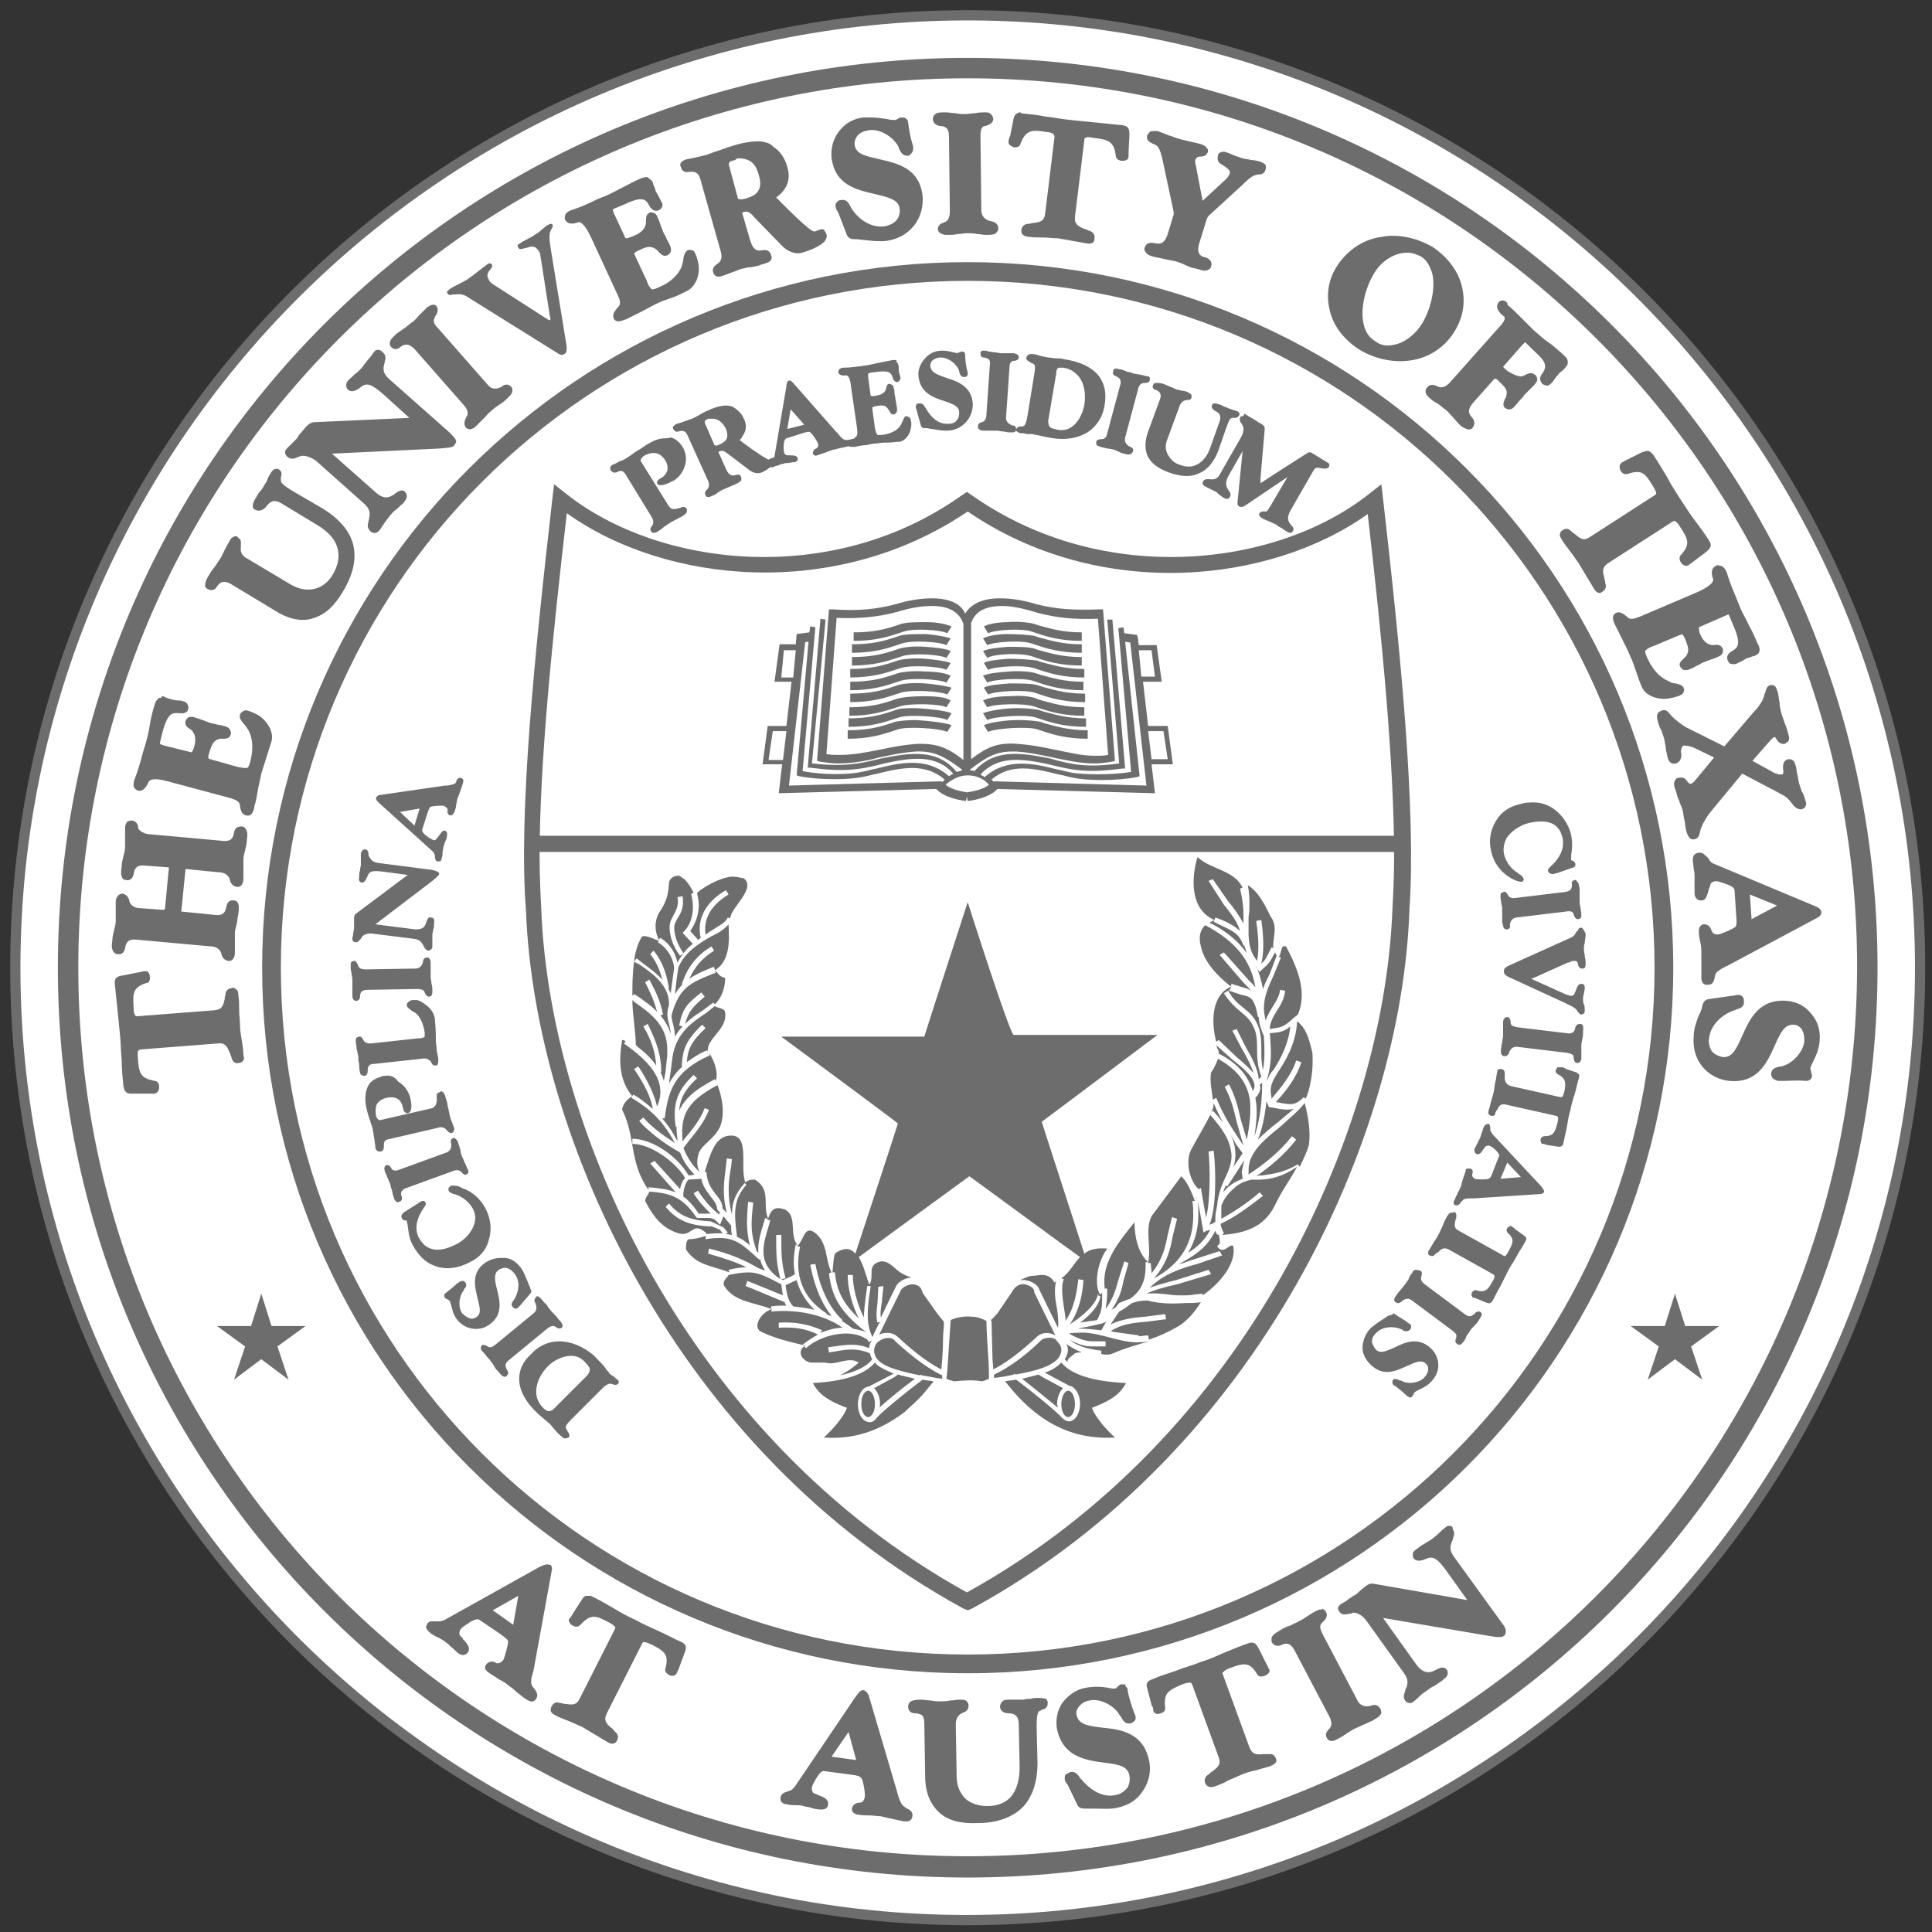
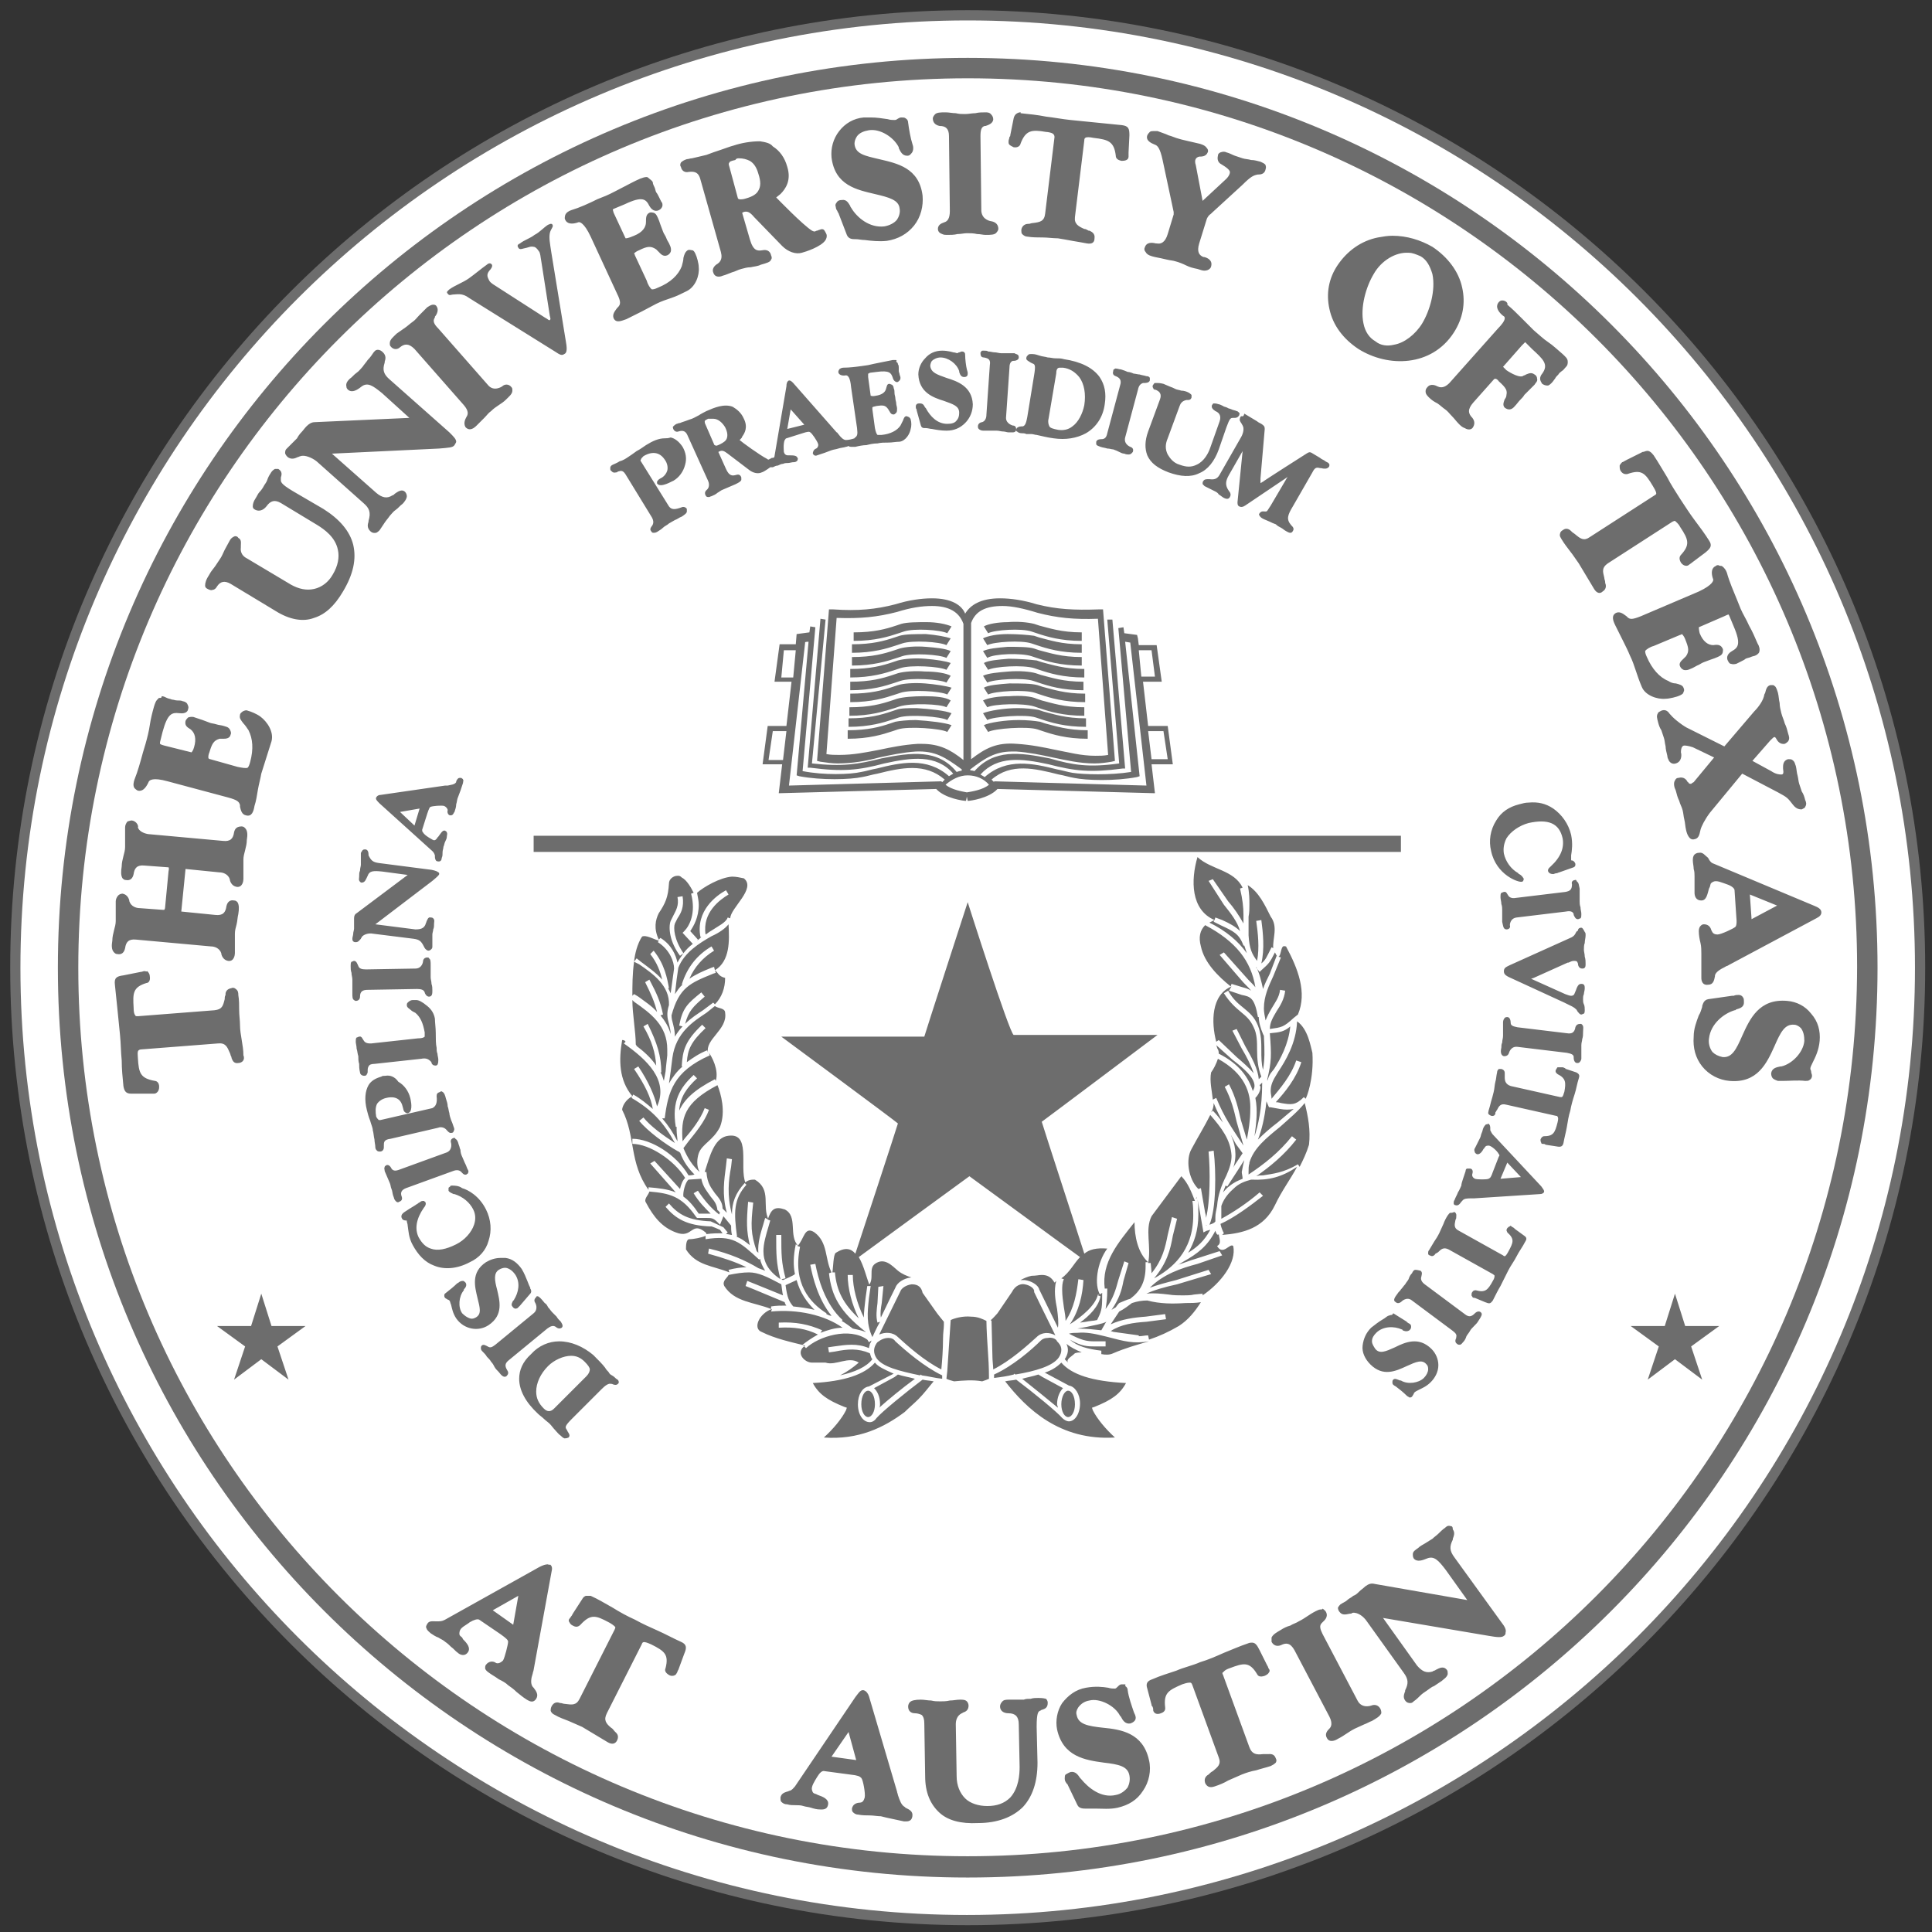
<svg xmlns="http://www.w3.org/2000/svg" version="1.1" id="Layer_1" x="0px" y="0px" viewBox="0 0 227 227" style="enable-background:new 0 0 227 227;" xml:space="preserve">
  <rect x="0" y="0" width="227" height="227" fill="#333333" stroke="none" />
  <style type="text/css">
	.st0{fill:#6D6D6D;}
	.st1{fill:#FFFFFF;}
</style>
  <g>
    <path class="st0" d="M1.2,113.7c0,62,50.5,112.5,112.5,112.5c62,0,112.5-50.5,112.5-112.5c0-62-50.5-112.5-112.5-112.5   C51.7,1.2,1.2,51.7,1.2,113.7" />
    <path class="st1" d="M2.4,113.7C2.4,52.3,52.3,2.4,113.7,2.4C175.1,2.4,225,52.3,225,113.7c0,61.4-50,111.3-111.4,111.3   C52.3,225,2.4,175.1,2.4,113.7" />
    <path class="st0" d="M113.7,6.8C54.6,6.8,6.8,54.6,6.8,113.7c0,59.1,47.9,106.9,106.9,106.9c59.1,0,106.9-47.9,106.9-106.9   S172.8,6.8,113.7,6.8" />
    <path class="st1" d="M113.7,218.1C56,218.1,9.2,171.4,9.2,113.7C9.2,56,56,9.2,113.7,9.2c57.7,0,104.5,46.8,104.5,104.4   C218.1,171.4,171.4,218.1,113.7,218.1" />
-     <path class="st0" d="M113.7,30.8c-45.8,0-82.9,37.1-82.9,82.9s37.1,82.9,82.9,82.9c45.8,0,82.9-37.1,82.9-82.9   C196.6,67.9,159.5,30.8,113.7,30.8" />
    <path class="st1" d="M113.7,194.4c-44.6,0-80.7-36.1-80.7-80.7C33,69.1,69.1,33,113.7,33c44.6,0,80.7,36.1,80.7,80.7   C194.4,158.2,158.3,194.4,113.7,194.4" />
-     <path class="st0" d="M64.9,58.6c-2.1,18.4-4,37-3.1,48.4c1,26.5,17.5,63.5,51.4,82l0.5,0.2l0.5-0.2c33.9-18.5,50.5-55.5,51.4-82.1   c0.8-11.4-1-30-3.1-48.3l-0.2-1.7l-1.4,1.1c-10.8,8.6-31.2,11.1-46.7,0.2l-0.6-0.4l-0.6,0.4C97.7,69.1,77.3,66.6,66.5,58l-1.4-1.1   L64.9,58.6L64.9,58.6z" />
    <path class="st1" d="M113.7,60.1c15.5,10.6,35.5,8.5,47,0.3c1.7,14.7,3.1,29.4,3.1,40.3c0,2.3-0.1,4.3-0.2,6.2   c-1,25.9-17,62-50,80.2c-32.9-18.2-49-54.3-50-80.2c-0.1-1.9-0.2-4-0.2-6.3c0-10.9,1.5-25.6,3.2-40.3   C78.2,68.6,98.2,70.6,113.7,60.1" />
    <path class="st0" d="M109.5,70.3c-1.2,0-2.7,0.2-4.3,0.7c-2.3,0.6-4.4,0.8-7.3,0.6l-0.5,0L96,89.4l0.4,0.1c0.7,0.1,1.4,0.2,2,0.2   c1.8,0,3.4-0.3,4.9-0.7c1.4-0.3,2.8-0.6,4.3-0.7c2.3-0.1,3.5,0.7,5.4,2.1v0.7l0.5-0.4l0.5,0.4v-0.7c1.7-1.3,2.9-2.1,4.9-2.1   c0.2,0,0.3,0,0.5,0c1.5,0.1,2.9,0.4,4.3,0.7c1.5,0.3,3.1,0.7,4.9,0.7c0.7,0,1.4-0.1,2-0.2l0.4-0.1l-1.4-17.8l-0.5,0   c-2.9,0.1-4.9,0-7.3-0.6c-1.6-0.5-3.1-0.7-4.3-0.7c-2.3,0-3.5,0.8-4.1,1.8C113,71.1,111.8,70.3,109.5,70.3L109.5,70.3z" />
    <path class="st1" d="M109.5,71.2c-1.2,0-2.5,0.2-4.1,0.7c-2.3,0.6-4.3,0.8-7.1,0.7l-1.2,16c0.5,0.1,1,0.1,1.5,0.1   c1.7,0,3.1-0.3,4.7-0.6c1.4-0.3,2.9-0.6,4.5-0.7c0.2,0,0.3,0,0.5,0c2.1,0,3.4,0.7,4.9,1.9v-16C112.7,71.9,111.5,71.2,109.5,71.2z    M117.8,71.2c-2,0-3.2,0.6-3.7,2v16c1.7-1.3,3-2,5.4-1.8c1.6,0.1,3.1,0.4,4.5,0.7c1.6,0.3,3,0.7,4.7,0.7c0.5,0,1,0,1.5-0.1l-1.2-16   c-2.8,0.1-4.8-0.1-7.1-0.7C120.3,71.5,118.9,71.2,117.8,71.2z" />
    <path class="st0" d="M115.8,13.2c-0.4,0-0.8,0-1.2,0.1c-0.4,0-0.8,0.1-1.2,0.1c-0.4,0-0.7,0-1.1-0.1c-0.4,0-0.8-0.1-1.2-0.1   c-0.6,0-1.1,0-1.3,0.3c-0.1,0.1-0.2,0.3-0.2,0.4c0,0.5,0.3,0.8,0.8,0.9c0.7,0,1.1,0.3,1.1,1.2l0.1,8.8c0,0.9-0.3,1.2-0.6,1.3   c-0.2,0.1-0.8,0.2-0.8,0.8c0,0.3,0.2,0.5,0.5,0.6c0.2,0.1,0.4,0.1,0.6,0.1c0.4,0,0.8,0,1.2-0.1c0.4,0,0.8-0.1,1.1-0.1   c0.4,0,0.8,0,1.2,0.1c0.4,0,0.7,0.1,1,0.1c0.6,0,1.1,0,1.3-0.3c0.1-0.1,0.2-0.3,0.2-0.4c0-0.5-0.3-0.8-0.8-0.9c0,0-1.1-0.1-1.2-1.2   l-0.1-8.8c0-0.7,0.1-1.1,0.5-1.2c0,0,0.1,0,0.1,0c0.3-0.1,0.9-0.3,0.9-0.8c0-0.2-0.1-0.4-0.2-0.5C116.3,13.2,116,13.2,115.8,13.2   L115.8,13.2z M119.8,13.2c-0.4,0.1-0.6,0.3-0.7,0.7c0,0-0.4,2-0.4,2c0,0.1,0,0.1-0.1,0.2c0,0.2-0.1,0.3-0.1,0.5   c0,0.2,0,0.3,0.1,0.4c0.1,0.1,0.3,0.2,0.5,0.3c0.6,0.1,0.8-0.3,0.8-0.4c0.6-1.6,1.3-1.7,3-1.4c0.2,0,0.8,0.1,0.9,0.3   c0,0,0.1,0.1,0.1,0.3l-1.1,9c-0.1,0.9-0.6,1-1.4,1.1c-0.2,0-0.4,0.1-0.5,0.1c0,0-0.1,0-0.1,0c-0.2,0-0.7,0.1-0.8,0.7   c0,0.2,0,0.4,0.1,0.5c0.2,0.2,0.4,0.3,0.6,0.3c0.6,0.1,1.2,0.1,1.8,0.1c0.6,0,1.2,0.1,1.8,0.1c0.6,0.1,1.2,0.2,1.7,0.3   c0.6,0.1,1.2,0.2,1.7,0.3c0.6,0.1,0.9-0.1,0.9-0.6c0.1-0.6-0.4-0.8-0.6-0.9c0,0-0.1,0-0.1,0c-0.2-0.1-0.3-0.2-0.5-0.2   c-0.7-0.3-1.2-0.6-1.1-1.4l1.1-9c0-0.3,0.1-0.5,1.1-0.3c1.7,0.2,2.4,0.4,2.6,2.1c0,0.2,0.1,0.5,0.7,0.6c0.4,0,0.8-0.1,0.8-0.5   c0-0.2,0-0.3,0-0.5c0,0,0.1-2,0.1-2c0-0.8-0.1-1.1-0.9-1.2c-1-0.1-2-0.2-3-0.3c-1-0.1-2-0.2-3-0.3c-1-0.1-2-0.3-2.9-0.4   c-1-0.2-2-0.3-3-0.4C120,13.2,119.9,13.2,119.8,13.2L119.8,13.2z M102.3,13.8c-0.2,0-0.5,0-0.8,0c-1.2,0.1-2.2,0.7-2.9,1.6   c-0.7,0.9-1,2-0.9,3.1c0.4,3.3,3,3.8,5.1,4.3c1.7,0.4,2.8,0.7,2.9,1.7c0.1,0.5-0.1,1-0.3,1.3c-0.3,0.4-0.9,0.7-1.5,0.8   c-1.7,0.2-3.2-1-3.9-2.2c0,0-0.1-0.1-0.1-0.2c-0.2-0.3-0.4-0.8-1-0.7c-0.3,0-0.5,0.1-0.6,0.3c-0.1,0.1-0.2,0.3-0.1,0.5   c0,0.2,0.1,0.4,0.2,0.5c0,0.1,0,0.1,0.1,0.2c0,0,1,2.6,1,2.6c0.2,0.5,0.7,0.5,0.9,0.5c0,0,0.1,0,0.1,0c0.4,0,0.7,0.1,1.1,0.1   c0.8,0.1,1.7,0.2,2.6,0.1c1.3-0.2,2.4-0.8,3.2-1.8c0.8-1,1.1-2.3,1-3.5c-0.4-3.3-3-3.8-5.1-4.3c-1.7-0.4-2.8-0.6-2.9-1.8   c0-0.3,0.1-0.6,0.3-0.9c0.3-0.4,0.8-0.6,1.4-0.7c1.3-0.2,2.9,0.8,3.5,2l0,0.1c0.2,0.4,0.4,0.9,1,0.9c0.3,0,0.4-0.2,0.5-0.3   c0.1-0.1,0.2-0.3,0.2-0.6c0-0.1,0-0.2-0.1-0.5c-0.2-0.6-0.4-1.7-0.5-2.5c0-0.2-0.1-0.4-0.3-0.5c-0.1-0.1-0.3-0.1-0.5-0.1   c-0.2,0-0.3,0.1-0.5,0.2c-0.1,0.1-0.2,0.1-0.3,0.1c-0.2,0-0.5,0-0.8-0.1C103.6,13.9,103,13.8,102.3,13.8L102.3,13.8z M135.5,15.4   c-0.1,0-0.3,0-0.4,0.1c-0.1,0.1-0.2,0.2-0.3,0.4c-0.2,0.6,0.4,0.9,0.9,1.1c0.3,0.1,0.6,0.4,0.9,1.8c0,0,1.3,6.1,1.3,6.1   c0,0.1,0,0.2,0,0.3l-0.7,2.3c-0.3,1-0.8,1.2-1.3,1.1l-0.1,0c-0.4-0.1-1.1-0.2-1.3,0.5c-0.1,0.2,0,0.4,0.1,0.5   c0.2,0.4,0.7,0.5,1.1,0.6c0.5,0.1,1,0.2,1.4,0.3c0.4,0.1,0.7,0.1,1,0.2c0.4,0.1,0.9,0.3,1.3,0.5c0.4,0.2,0.8,0.3,1.3,0.4   c0.3,0.1,0.6,0.2,0.8,0.2c0.6,0,0.8-0.4,0.8-0.5c0.2-0.7-0.4-1-0.8-1.1l-0.1,0c-0.5-0.2-0.8-0.6-0.5-1.6l0.9-2.9   c0.1-0.2,0.2-0.4,0.5-0.6c0,0,0.1-0.1,0.1-0.1l3.6-3.3c1-1,1.3-1.1,1.8-1.2c0,0,0.1,0,0.1,0c0.3,0,0.7-0.1,0.8-0.6   c0.1-0.3,0-0.4,0-0.5c-0.1-0.2-0.4-0.3-0.6-0.4c-0.4-0.1-0.7-0.2-1.1-0.2c-0.3-0.1-0.7-0.1-1-0.2c-0.3-0.1-0.6-0.2-0.9-0.3   c-0.3-0.1-0.6-0.3-1-0.4c-0.2-0.1-0.4-0.1-0.7,0c-0.2,0.1-0.3,0.2-0.3,0.4c-0.1,0.4,0,0.8,0.4,1c0.5,0.3,1.1,0.7,1,1   c0,0.1-0.1,0.4-0.4,0.7c0,0-2.8,2.6-2.8,2.6l-0.8-4.2c-0.2-0.6,0-0.9,0.4-1c0.3,0,0.8,0,1-0.5c0.1-0.2,0-0.4-0.1-0.5   c-0.2-0.3-0.5-0.4-0.8-0.5c-0.4-0.1-0.9-0.2-1.3-0.3c-0.4-0.1-0.9-0.2-1.2-0.3c-0.4-0.1-0.8-0.3-1.2-0.4c-0.4-0.2-0.8-0.3-1.3-0.5   C135.8,15.4,135.6,15.4,135.5,15.4L135.5,15.4z M89.3,16.6c-1.1,0-2.2,0.2-3.1,0.5c-0.4,0.1-0.9,0.3-1.5,0.5   c-0.6,0.2-1.2,0.4-1.7,0.6c-0.8,0.2-1.3,0.3-1.7,0.4c-0.2,0-0.4,0.1-0.6,0.1c-0.3,0.1-0.5,0.2-0.7,0.4c-0.1,0.2-0.1,0.4,0,0.5   c0.1,0.5,0.5,0.7,0.9,0.6c0.8-0.1,1.2,0.1,1.4,0.9l2.4,8.5c0.1,0.4,0.2,1-0.4,1.4c-0.2,0.1-0.7,0.5-0.5,1c0.2,0.7,0.9,0.5,1.1,0.4   c0.4-0.1,0.8-0.3,1.1-0.4c0.4-0.1,0.7-0.3,1.1-0.4c0.4-0.1,0.7-0.2,1.1-0.2c0.4-0.1,0.8-0.1,1.2-0.3c0.7-0.2,1.1-0.3,1.2-0.6   c0.1-0.1,0.1-0.3,0-0.5c-0.1-0.5-0.5-0.7-1-0.6c-0.6,0.1-1.1,0.1-1.5-1.3l-0.9-3.1l0.2-0.1c0.4-0.1,0.7,0,1.2,0.6l3.3,3.4   c0.7,0.7,1.6,1,2.3,0.8c0.4-0.1,2.3-0.7,2.8-1.5c0.1-0.2,0.2-0.4,0.1-0.7c-0.1-0.2-0.2-0.4-0.3-0.5c-0.1-0.1-0.3-0.1-0.5,0   c-0.1,0-0.2,0.1-0.3,0.1c-0.1,0-0.2,0.1-0.3,0.1c0,0-0.1,0-0.3-0.1c-1.1-0.7-3.9-3.6-4.2-3.9l0,0c0.1-0.1,0.4-0.3,0.5-0.4   c0.6-0.6,1.3-1.6,0.8-3.2c-0.3-1.1-0.9-1.9-1.7-2.4C90.5,16.8,89.9,16.7,89.3,16.6L89.3,16.6z M86.8,18.6c0.5,0,0.9,0.1,1.3,0.3   c0.5,0.3,0.8,0.8,1,1.5c0.3,0.9,0.3,1.5,0,2c-0.2,0.4-0.7,0.7-1.4,0.9c-0.6,0.2-0.8,0.1-0.9,0.1c0,0,0,0-0.1-0.1l-1-3.7   c-0.1-0.3-0.1-0.4,0-0.5c0-0.1,0.2-0.2,0.7-0.3C86.5,18.6,86.7,18.6,86.8,18.6z M76,20.8c-0.3,0-0.5,0.1-0.8,0.2   c-0.7,0.3-1.4,0.7-2,1c-0.6,0.3-1.3,0.7-2,1l-1,0.4c-1,0.5-2.1,1-3.1,1.3l0,0l0,0c-0.3,0.1-0.6,0.3-0.7,0.6c0,0.1-0.1,0.3,0,0.5   c0.2,0.5,0.8,0.6,1.6,0.3c0.1,0,0.6,0,1.4,1.7l3.1,6.7c0.5,1,0.4,1.3,0.1,1.6c0,0-0.1,0.1-0.1,0.1c-0.2,0.3-0.6,0.7-0.4,1.2   c0.3,0.6,0.9,0.3,1.5,0.1c0.6-0.3,1.2-0.6,1.8-0.9c0.6-0.3,1.1-0.6,1.7-0.9c0.6-0.3,1.2-0.5,1.8-0.7c0.6-0.2,1.2-0.5,1.8-0.8   c1-0.5,1.5-1.8,1.4-2.8c0-0.4-0.2-1.2-0.4-1.6c-0.1-0.2-0.2-0.4-0.4-0.4c-0.1,0-0.3-0.1-0.5,0c-0.3,0.2-0.4,0.5-0.5,0.9   c0,0.3-0.1,0.6-0.2,1c-0.4,1-1.3,1.9-2.8,2.5c-0.4,0.2-0.6,0.2-0.7,0.2c-0.2-0.1-0.5-0.6-0.6-1l-1.4-3c0-0.1-0.1-0.2-0.1-0.2   c0,0,0.1-0.2,0.6-0.4c1-0.5,1.4-0.5,2-0.1c0.1,0.1,0.2,0.2,0.3,0.3c0.2,0.2,0.5,0.6,1,0.4c0.2-0.1,0.3-0.2,0.4-0.4   c0.1-0.3,0-0.6-0.1-0.8c-0.1-0.3-0.3-0.5-0.4-0.8c-0.1-0.3-0.3-0.5-0.4-0.8c-0.1-0.3-0.2-0.5-0.3-0.8c-0.1-0.3-0.2-0.6-0.3-0.8   c-0.1-0.2-0.2-0.5-0.5-0.6c-0.1,0-0.3-0.1-0.5,0c-0.4,0.2-0.4,0.6-0.4,1.1c0,0.6-0.4,1.2-1.4,1.6C73.8,28,73.6,28,73.5,28   c0,0-1.4-3-1.4-3C72,24.7,72,24.6,72,24.6c0,0,0,0,0.2-0.1l1.2-0.5c2.1-1,2.5-0.6,2.9,0.2c0.4,0.7,0.9,0.6,1.1,0.5   c0.2-0.1,0.3-0.2,0.4-0.4c0.1-0.3,0-0.5-0.1-0.6c-0.1-0.2-0.2-0.4-0.3-0.6c-0.1-0.2-0.2-0.4-0.3-0.5c-0.1-0.2-0.1-0.4-0.2-0.6   c-0.1-0.2-0.2-0.4-0.2-0.6c-0.1-0.2-0.3-0.3-0.4-0.4C76.1,20.8,76,20.8,76,20.8z M64.7,26.3c-0.1,0-0.2,0.1-0.3,0.1   c-0.6,0.4-1,0.9-1.6,1.2c-0.5,0.4-1.2,0.6-1.7,1c-0.2,0.1-0.4,0.2-0.2,0.5c0.1,0.2,0.3,0.2,0.6,0.1c0.6-0.1,0.8-0.3,1.2-0.2   c0.2,0,0.4,0.2,0.6,0.5c0.2,0.2,0.2,0.7,0.3,1.2l1,6.4c0.1,0.4,0.1,0.4,0,0.5c-0.1,0.1-0.2-0.1-0.6-0.3l-5.6-3.6   c-0.3-0.2-0.7-0.4-0.9-0.7c-0.2-0.4-0.4-0.7,0-1.2c0.2-0.2,0.4-0.5,0.3-0.7c-0.2-0.3-0.5-0.1-0.6,0c-0.7,0.5-1.4,1.1-2.1,1.6   c-0.7,0.5-1.6,0.8-2.3,1.3c-0.2,0.2-0.4,0.3-0.2,0.5c0.2,0.3,0.4,0.1,0.7,0.1c0.4,0,1-0.2,1.8,0.4l10.1,6.3   c0.6,0.4,0.8,0.5,1.1,0.3c0.2-0.1,0.4-0.3,0.2-1.4l-1.7-10.4c-0.2-1.3-0.3-1.8-0.2-2.4c0.1-0.5,0.5-0.8,0.3-1   C64.9,26.3,64.8,26.3,64.7,26.3L64.7,26.3z M163.6,27.7c-0.6,0-1.1,0.1-1.7,0.2c-2,0.4-3.6,1.6-4.7,3.2c-1.1,1.6-1.4,3.4-1,5.2   c0.4,1.9,1.6,3.5,3.4,4.7c3.5,2.2,8.6,2.1,11.2-1.9c1.1-1.7,1.4-3.5,1-5.3c-0.4-1.9-1.7-3.6-3.5-4.8   C166.9,28.2,165.3,27.7,163.6,27.7L163.6,27.7z M165.5,29.7c0.5,0,0.9,0.2,1.4,0.4c0.7,0.4,1.1,1.1,1.4,2.1   c0.4,1.9-0.3,4.3-1.2,5.8c-0.8,1.3-2.1,2.3-3.3,2.5c-0.8,0.2-1.6,0.1-2.2-0.4c-0.7-0.4-1.2-1.1-1.4-2.1c-0.4-1.9,0.3-4.3,1.2-5.8   C162.3,30.6,164,29.6,165.5,29.7L165.5,29.7z M176.5,35.3c-0.2,0-0.3,0.1-0.4,0.2c-0.1,0.1-0.2,0.3-0.2,0.5c0,0.3,0.2,0.7,0.7,1.1   c0.2,0.1,0.2,0.2,0.2,0.3c0,0.3-0.4,0.8-0.8,1.2l-5.7,6.4c-0.3,0.3-0.8,0.7-1.4,0.4c-0.2-0.1-0.8-0.4-1.2,0.1   c-0.2,0.2-0.2,0.4-0.2,0.5c0,0.3,0.2,0.5,0.4,0.7c0.3,0.3,0.6,0.5,1,0.7c0.3,0.2,0.6,0.5,0.9,0.7c0.3,0.2,0.5,0.5,0.8,0.8   c0.3,0.3,0.5,0.6,0.8,0.9c0.2,0.2,0.4,0.4,0.7,0.5c0.5,0.3,0.8,0.1,0.9,0c0.3-0.4,0.3-0.8,0-1.2c-0.5-0.5-0.6-1,0.1-1.8l2.4-2.7   c0.1-0.1,0.1-0.1,0.2-0.1c0,0,0.2,0,0.4,0.3c0.9,0.8,1,1.1,0.9,1.6c0,0.2-0.1,0.4-0.2,0.5c-0.1,0.3-0.3,0.7,0,1   c0.4,0.3,0.8,0.3,1.2-0.2c0.2-0.2,0.4-0.5,0.6-0.7c0.2-0.2,0.4-0.4,0.5-0.6c0.2-0.2,0.4-0.4,0.6-0.6c0.2-0.2,0.4-0.4,0.6-0.6   c0.1-0.2,0.4-0.4,0.3-0.7c0-0.2-0.1-0.4-0.3-0.5c-0.4-0.3-0.7-0.1-1,0c-0.1,0.1-0.3,0.1-0.4,0.2c-0.6,0.2-1.9-0.7-1.9-0.7l-0.4-0.4   l2.2-2.5l0.4-0.4l0.8,0.8c1.3,1.2,2,1.8,1.2,2.9c-0.5,0.6-0.1,1,0,1.2c0.3,0.2,0.5,0.2,0.7,0.2c0.2-0.1,0.3-0.2,0.4-0.3   c0.2-0.2,0.3-0.4,0.4-0.5c0.1-0.2,0.2-0.3,0.4-0.5c0.1-0.2,0.3-0.3,0.4-0.4c0.2-0.1,0.3-0.3,0.5-0.5c0.2-0.2,0.2-0.4,0.2-0.6   c0-0.4-0.3-0.6-0.6-0.9c-0.6-0.5-1.1-1-1.7-1.4c-0.6-0.4-1.1-0.9-1.7-1.4c-0.5-0.5-1-1-1.5-1.5c-0.5-0.5-1-1-1.6-1.5   C177.2,35.6,176.9,35.3,176.5,35.3L176.5,35.3z M50.9,35.8c-0.3,0-0.5,0.2-0.7,0.3c-0.3,0.3-0.6,0.6-0.9,0.9   c-0.3,0.3-0.5,0.6-0.8,0.8c-0.3,0.2-0.6,0.5-0.9,0.7c-0.3,0.2-0.7,0.5-1,0.7c-0.4,0.4-0.8,0.7-0.8,1.1c0,0.2,0,0.3,0.1,0.4   c0.3,0.4,0.8,0.4,1.1,0.1c0.5-0.4,1-0.5,1.7,0.2l5.8,6.6c0.6,0.7,0.5,1.1,0.3,1.4c-0.1,0.2-0.4,0.7-0.1,1.2c0.5,0.5,1,0.1,1.3-0.2   c0.3-0.3,0.6-0.6,0.9-0.9c0.3-0.3,0.5-0.6,0.8-0.8c0.3-0.3,0.6-0.5,0.9-0.7c0.3-0.2,0.6-0.4,0.8-0.6c0.4-0.4,0.8-0.7,0.8-1.1   c0-0.2,0-0.3-0.1-0.4c-0.3-0.4-0.8-0.4-1.1-0.1c0,0-1,0.7-1.7-0.2l-5.8-6.6c-0.5-0.5-0.7-0.9-0.4-1.3c0,0,0,0,0-0.1   c0.2-0.2,0.5-0.8,0.2-1.2C51.2,35.8,51,35.8,50.9,35.8z M44.4,41.1c-0.3,0-0.4,0.2-0.5,0.3c-0.2,0.3-0.4,0.6-0.7,0.9   c-0.2,0.3-0.4,0.5-0.6,0.8c-0.2,0.2-0.4,0.5-0.7,0.7c-0.3,0.2-0.5,0.5-0.8,0.7c-0.2,0.2-0.5,0.5-0.4,0.9c0,0.2,0.1,0.3,0.2,0.4   c0.5,0.4,1.1,0,1.6-0.4c0.7-0.5,1.3-0.1,2.4,0.8l3.2,2.9c0,0-11.1,0.5-11.1,0.5c-0.4,0-0.7,0.2-1,0.5c-0.2,0.2-0.4,0.5-0.6,0.7   c-0.2,0.2-0.4,0.5-0.5,0.7c-0.2,0.2-0.4,0.4-0.6,0.6c-0.2,0.2-0.4,0.4-0.6,0.6c-0.1,0.1-0.2,0.2-0.2,0.5c0,0.2,0.2,0.4,0.3,0.5   c0.4,0.3,0.8,0.2,1.2,0c0.1,0,0.2-0.1,0.3-0.1c0.5-0.2,1.4,0.2,1.9,0.6l5.5,4.9c0.7,0.6,0.9,1.1,0.6,2.1l0,0.1   c-0.1,0.3-0.2,0.7,0.2,1.1c0.3,0.3,0.6,0.2,0.7,0.2c0.2-0.1,0.3-0.2,0.4-0.3c0.2-0.3,0.4-0.6,0.6-0.9c0.2-0.3,0.4-0.5,0.6-0.8   c0.2-0.2,0.4-0.5,0.7-0.7c0.3-0.2,0.5-0.5,0.8-0.7c0.2-0.2,0.5-0.6,0.5-0.9c0-0.2-0.1-0.4-0.2-0.5c-0.4-0.4-0.9,0-1.2,0.2   c-0.1,0.1-0.2,0.2-0.3,0.2c-0.6,0.4-1.2,0.3-1.9-0.3l-5.2-4.6l12.6-0.6c1.1-0.1,1.6-0.1,1.8-0.4c0.1-0.2,0.2-0.3,0.2-0.4   c0-0.3-0.3-0.6-0.8-1.1l-7-6.2c-0.7-0.6-0.9-1.1-0.6-2l0-0.1c0.1-0.3,0.2-0.7-0.2-1.1C44.8,41.2,44.6,41.1,44.4,41.1L44.4,41.1z    M110.7,41.2c-0.8,0-1.5,0.3-2,0.9c-0.5,0.5-0.8,1.2-0.8,1.9c0.1,2.1,1.7,2.7,3,3.1c1.1,0.4,1.8,0.6,1.8,1.4c0,0.4-0.1,0.7-0.3,0.9   c-0.2,0.3-0.6,0.4-1.1,0.4c-1.2,0-2-0.9-2.5-1.8c0,0,0-0.1-0.1-0.1c-0.1-0.2-0.2-0.5-0.6-0.5c-0.2,0-0.3,0-0.4,0.1   c-0.1,0.1-0.1,0.2-0.1,0.3c0,0.1,0,0.2,0.1,0.3c0,0,0,0.1,0,0.1c0,0,0.5,1.8,0.5,1.8c0.1,0.3,0.3,0.3,0.5,0.3c0,0,0,0,0.1,0   c0.2,0,0.5,0.1,0.7,0.1c0.5,0.1,1.1,0.2,1.7,0.2c0.9,0,1.6-0.3,2.2-0.9c0.6-0.6,0.9-1.4,0.9-2.2c-0.1-2.1-1.8-2.7-3.1-3.1   c-1.1-0.4-1.8-0.6-1.9-1.4c0-0.2,0.1-0.5,0.2-0.6c0.2-0.2,0.6-0.4,1-0.4c0.9,0,1.9,0.7,2.2,1.6l0,0.1c0.1,0.3,0.2,0.6,0.6,0.6   c0.2,0,0.3-0.1,0.3-0.1c0.1-0.1,0.1-0.2,0.1-0.4c0,0,0-0.1-0.1-0.4c-0.1-0.4-0.2-1.2-0.2-1.7c0-0.1,0-0.2-0.1-0.3   c-0.1-0.1-0.2-0.1-0.3-0.1c-0.1,0-0.2,0.1-0.3,0.1c-0.1,0-0.2,0.1-0.2,0.1c-0.1,0-0.3-0.1-0.5-0.1C112,41.4,111.4,41.2,110.7,41.2   L110.7,41.2z M115.6,41.2c-0.2,0-0.3,0-0.3,0.1c-0.1,0.1-0.1,0.1-0.1,0.2c0,0.3,0.1,0.5,0.4,0.5c0.6,0.1,0.8,0.3,0.7,0.9l-0.4,5.8   c0,0.5-0.2,0.8-0.5,0.9c-0.1,0-0.5,0.1-0.5,0.5c0,0.1,0,0.2,0.1,0.3c0.1,0.1,0.3,0.2,0.5,0.2c0.3,0,0.5,0,0.8,0c0.3,0,0.5,0,0.8,0   c0.3,0,0.5,0.1,0.8,0.1c0.2,0,0.4,0.1,0.6,0.1c0.2,0,0.4,0,0.5,0c0.3,0,0.4-0.2,0.4-0.3c0-0.3-0.1-0.5-0.4-0.5c0,0-0.8-0.2-0.8-0.9   l0.4-5.8c0-0.5,0.1-0.8,0.4-0.9c0,0,0,0,0.1,0c0.2,0,0.6-0.1,0.6-0.4c0-0.1,0-0.2-0.1-0.3c-0.1-0.1-0.3-0.1-0.4-0.2   c-0.3,0-0.5,0-0.8,0c-0.3,0-0.5,0-0.8,0c-0.2,0-0.5-0.1-0.7-0.1c-0.3,0-0.5-0.1-0.8-0.1C116,41.2,115.8,41.2,115.6,41.2z    M121.1,41.6c-0.1,0-0.2,0-0.3,0.1c-0.1,0.1-0.2,0.2-0.2,0.3c-0.1,0.3,0.2,0.4,0.5,0.6c0,0,0.2,0.1,0.2,0.1   c0.3,0.1,0.4,0.2,0.2,1.4l-0.8,4.9c-0.1,0.5-0.2,1.1-0.6,1.1l-0.1,0c-0.2,0-0.6,0.1-0.6,0.4c0,0.1,0,0.2,0.1,0.2   c0.1,0.1,0.3,0.2,0.5,0.2c0.2,0,0.4,0,0.6,0.1c0.2,0,0.4,0,0.6,0c0.2,0,0.4,0.1,0.6,0.1c0.5,0.1,1.2,0.3,2,0.4   c1.4,0.2,2.7,0,3.8-0.6c1.2-0.7,2-1.9,2.2-3.4c0.2-1.3,0-2.3-0.6-3.2c-0.8-1.1-2.2-1.8-4.2-2.1c-0.3-0.1-0.6-0.1-1-0.1   c-0.3,0-0.6-0.1-0.9-0.1c-0.3-0.1-0.6-0.1-0.9-0.2c-0.3-0.1-0.6-0.2-0.9-0.2C121.3,41.6,121.2,41.6,121.1,41.6z M105.2,42.3   c-0.1,0-0.2,0-0.3,0c-0.5,0.1-1,0.2-1.5,0.3c-0.5,0.1-1,0.2-1.4,0.3l-0.7,0.1c-0.7,0.1-1.5,0.2-2.2,0.2h0h0c-0.2,0-0.4,0.1-0.5,0.2   c0,0.1-0.1,0.1-0.1,0.3c0,0.3,0.4,0.5,0.9,0.4c0.2,0,0.5,0.2,0.6,1.4l0.7,4.8c0.1,0.8,0,0.9-0.2,1.1c0,0-0.1,0-0.1,0.1   c-0.3,0.1-0.7,0.2-1,0.2c-0.3,0-0.6-0.3-0.9-0.7c-0.1-0.1-0.1-0.2-0.2-0.2c0,0-5.1-5.8-5.1-5.8c-0.2-0.2-0.3-0.3-0.5-0.3   c-0.2,0.1-0.3,0.3-0.3,0.7c0,0-1.4,8.2-1.4,8.2c0,0.2-0.2,0.2-0.3,0.2c-0.1,0-0.1,0.1-0.2,0.1c-0.1,0-0.1,0.1-0.2,0.1   c0,0-0.1,0-0.2-0.1c-0.8-0.4-3-2-3.2-2.2c0,0,0.1-0.1,0.1-0.1c0.1-0.1,0.2-0.2,0.2-0.3c0.3-0.4,0.7-1.1,0.2-2.1   c-0.3-0.7-0.8-1.1-1.3-1.4c-1-0.4-2.2,0.1-3.1,0.5c-0.2,0.1-0.6,0.3-0.9,0.5c-0.4,0.2-0.7,0.4-1.1,0.5c-0.5,0.2-0.9,0.3-1.1,0.4   c-0.2,0-0.3,0.1-0.4,0.1c-0.2,0.1-0.3,0.2-0.4,0.3c-0.1,0.1,0,0.2,0,0.3c0.1,0.2,0.3,0.4,0.6,0.3c0.6-0.2,0.9,0,1.1,0.5l2.4,5.3   c0.1,0.2,0.2,0.7-0.1,1c-0.1,0.1-0.4,0.3-0.2,0.7c0.1,0.2,0.2,0.2,0.4,0.2c0.1,0,0.2-0.1,0.3-0.1c0.2-0.1,0.5-0.2,0.7-0.4   c0.2-0.1,0.4-0.3,0.7-0.4c0.2-0.1,0.5-0.2,0.7-0.3c0.2-0.1,0.5-0.2,0.7-0.3c0.4-0.2,0.6-0.3,0.7-0.5c0-0.1,0-0.2,0-0.3   c-0.1-0.3-0.3-0.4-0.6-0.3c-0.4,0.1-0.8,0.2-1.2-0.7l-0.9-2c0,0,0,0,0,0c0,0,0,0,0.2-0.1c0.3-0.1,0.5,0,0.9,0.3l2.5,1.9   c0.5,0.4,1.1,0.5,1.5,0.3c0.1,0,0.6-0.3,1-0.6c0.1,0,0.2,0,0.3,0c0.2-0.1,0.4-0.2,0.6-0.2c0.2-0.1,0.4-0.2,0.6-0.2   c0.2-0.1,0.4-0.1,0.6-0.1c0.2,0,0.4-0.1,0.7-0.1c0.2,0,0.3-0.1,0.4-0.2c0-0.1,0.1-0.2,0-0.3c-0.1-0.3-0.5-0.3-1-0.3l-0.1,0   c-0.1,0-0.4,0-0.5-0.4c0,0-0.1-1,0.1-1.4c0.1-0.1,0.1-0.2,0.2-0.2l1.9-0.6c0.6-0.2,0.8-0.2,0.9-0.1c0.2,0.1,0.8,1,0.9,1.3   c0.1,0.2,0,0.5-0.2,0.6l0,0c-0.3,0.1-0.4,0.4-0.4,0.6c0.1,0.2,0.3,0.3,0.5,0.2c0.3-0.1,0.6-0.2,0.9-0.3c0.3-0.1,0.5-0.2,0.8-0.3   c0.3-0.1,0.5-0.1,0.8-0.2c0.3-0.1,0.6-0.1,0.9-0.2c0.1,0,0.3-0.1,0.3-0.1c0.1,0.1,0.2,0.1,0.3,0.1c0.1,0,0.3,0,0.5,0   c0.4-0.1,0.9-0.2,1.3-0.2c0.4-0.1,0.8-0.2,1.3-0.2c0.4-0.1,0.8-0.1,1.3-0.1c0.4,0,0.9-0.1,1.3-0.1c0.7-0.1,1.2-0.9,1.3-1.5   c0.1-0.3,0.1-0.8,0-1.1c0-0.1-0.1-0.2-0.2-0.3c-0.1,0-0.2-0.1-0.3-0.1c-0.2,0-0.3,0.2-0.4,0.5c-0.1,0.2-0.2,0.4-0.3,0.6   c-0.4,0.6-1.2,1-2.2,1.1c-0.3,0-0.4,0-0.5,0c-0.1-0.1-0.2-0.3-0.3-0.8l-0.3-2.2c0-0.1,0-0.2,0-0.2c0-0.1,0.1-0.1,0.5-0.2   c0.7-0.1,1-0.1,1.3,0.3c0.1,0.1,0.1,0.2,0.2,0.3c0.1,0.2,0.2,0.4,0.5,0.4c0.1,0,0.2-0.1,0.3-0.2c0.1-0.1,0.1-0.3,0.1-0.5   c0-0.2-0.1-0.4-0.1-0.6c0-0.2-0.1-0.4-0.1-0.6c0-0.2-0.1-0.4-0.1-0.6c0-0.2,0-0.4-0.1-0.6c0-0.2-0.1-0.3-0.2-0.4   c-0.1,0-0.2-0.1-0.3-0.1c-0.3,0-0.3,0.3-0.4,0.6c-0.1,0.4-0.5,0.7-1.2,0.8c-0.4,0.1-0.5,0-0.6,0l-0.3-2.2c0-0.3,0-0.4,0-0.4   c0,0,0.1,0,0.2-0.1l0.8-0.1c1.5-0.2,1.7,0.1,1.9,0.7c0.1,0.4,0.4,0.5,0.5,0.5c0.1,0,0.2-0.1,0.3-0.2c0.1-0.1,0.1-0.3,0.1-0.3   c0-0.2-0.1-0.3-0.1-0.4c0-0.1-0.1-0.3-0.1-0.4c0-0.1,0-0.3,0-0.4c0-0.1,0-0.3-0.1-0.4c0-0.2-0.1-0.2-0.2-0.3   C105.4,42.3,105.3,42.3,105.2,42.3L105.2,42.3z M124.5,43.2c0.1,0,0.2,0,0.4,0c0.8,0.1,1.4,0.5,1.9,1.1c0.6,0.8,0.8,2,0.6,3.3   c-0.2,1-0.7,2-1.4,2.5c-0.5,0.4-1.1,0.5-1.7,0.4c-0.5-0.1-0.9-0.2-1-0.4c-0.1-0.2-0.2-0.5-0.1-0.9l0.9-5.3   C124.1,43.5,124.2,43.2,124.5,43.2z M131.1,43.3c-0.1,0-0.1,0-0.2,0.1c-0.1,0-0.1,0.1-0.1,0.2c-0.1,0.3,0,0.5,0.3,0.6   c0.5,0.2,0.7,0.5,0.5,1.1l-1.5,5.6c-0.1,0.5-0.3,0.7-0.7,0.7c-0.1,0-0.5,0-0.6,0.3c0,0.1,0,0.2,0,0.3c0.1,0.2,0.3,0.2,0.5,0.3   c0.3,0.1,0.5,0.1,0.8,0.2c0.3,0,0.5,0.1,0.7,0.1c0.3,0.1,0.5,0.2,0.7,0.3c0.2,0.1,0.4,0.2,0.6,0.2c0.2,0.1,0.4,0.1,0.5,0.1   c0.3,0,0.4-0.2,0.5-0.3c0.1-0.3,0-0.5-0.3-0.6c0,0-0.8-0.3-0.6-1.1l1.5-5.6c0.1-0.5,0.3-0.7,0.6-0.8h0.1c0.2,0,0.6,0,0.7-0.3   c0-0.1,0-0.2,0-0.3c-0.1-0.2-0.3-0.2-0.4-0.2c-0.3-0.1-0.5-0.1-0.8-0.2c-0.2,0-0.5-0.1-0.7-0.1c-0.2-0.1-0.5-0.2-0.7-0.2   c-0.2-0.1-0.5-0.2-0.8-0.3C131.5,43.4,131.3,43.3,131.1,43.3L131.1,43.3z M136,45c-0.1,0-0.2,0-0.3,0c-0.1,0-0.1,0.1-0.2,0.2   c-0.1,0.1-0.1,0.3,0,0.4c0,0.1,0.1,0.2,0.3,0.2c0.2,0.1,0.4,0.2,0.5,0.4c0.1,0.2,0.1,0.4,0,0.7l-1.4,3.8c-0.4,1.1-0.4,2-0.1,2.8   c0.4,0.9,1.2,1.5,2.5,2c1.4,0.5,2.6,0.6,3.6,0.1c1-0.4,1.8-1.4,2.3-2.8l0.9-2.6c0.4-1.1,0.5-1.1,0.8-1.1c0.1,0,0.1,0,0.1,0   c0.2,0,0.4,0,0.6-0.3c0-0.1,0.1-0.2,0-0.3c-0.1-0.1-0.2-0.2-0.3-0.2c-0.2-0.1-0.4-0.1-0.6-0.2c-0.2-0.1-0.4-0.1-0.5-0.2   c-0.2-0.1-0.4-0.1-0.5-0.2c-0.2-0.1-0.4-0.2-0.5-0.2c-0.3-0.1-0.4-0.1-0.6-0.1c-0.1,0-0.1,0.1-0.2,0.2c-0.1,0.3,0.1,0.5,0.4,0.7   c0.5,0.2,0.7,0.6,0.5,1.2l-1.1,3.1c-0.2,0.6-0.7,1.6-1.6,2c-0.6,0.3-1.2,0.3-2,0c-0.7-0.2-1.1-0.7-1.4-1.2c-0.3-0.6-0.3-1.2,0-1.9   l1.4-3.8c0.1-0.3,0.3-0.6,0.8-0.7c0,0,0.1,0,0.1,0c0.2,0,0.4,0,0.5-0.3c0-0.1,0-0.2,0-0.3c-0.1-0.1-0.2-0.2-0.4-0.3   c-0.2-0.1-0.5-0.2-0.8-0.2c-0.3-0.1-0.5-0.1-0.7-0.2c-0.2-0.1-0.4-0.2-0.7-0.3c-0.2-0.1-0.5-0.2-0.7-0.3C136.3,45,136.1,45,136,45   L136,45z M92.9,48.1l1.6,1.8l-2,0.5C92.5,50.4,92.9,48.1,92.9,48.1z M145.9,48.9c-0.1,0-0.2,0.1-0.2,0.2c-0.1,0.3,0,0.4,0.2,0.7   c0,0.1,0.1,0.1,0.1,0.2c0.2,0.3,0.1,0.9-0.2,1.4l-2.4,4.2c-0.3,0.6-0.6,0.8-1.3,0.7H142c-0.2,0-0.5,0-0.6,0.2   c-0.1,0.1-0.1,0.2-0.1,0.3c0,0.2,0.2,0.2,0.2,0.3c0.2,0.1,0.4,0.2,0.6,0.3c0.2,0.1,0.4,0.2,0.6,0.3c0.2,0.1,0.4,0.2,0.5,0.4   c0.2,0.1,0.4,0.3,0.6,0.4c0.4,0.2,0.6,0.1,0.7-0.1c0.2-0.3,0-0.6-0.1-0.7c-0.5-0.7-0.4-1.2,0-1.9l1.6-2.8l-0.6,6v0v0   c0,0.2,0,0.4,0.2,0.5c0.2,0.1,0.4,0.1,0.7-0.1l4.9-3.3l0.1-0.1l-2,3.4c-0.4,0.6-0.4,0.7-0.6,0.7c-0.2,0-0.5-0.1-0.7,0.2   c-0.1,0.1-0.1,0.2,0,0.3c0.1,0.2,0.3,0.3,0.5,0.4c0.2,0.1,0.5,0.2,0.7,0.3c0.2,0.1,0.4,0.2,0.7,0.3c0.2,0.2,0.4,0.3,0.6,0.4   c0.2,0.1,0.4,0.3,0.6,0.4c0.2,0.1,0.6,0.4,0.8,0c0.2-0.3,0-0.5-0.2-0.7c-0.6-0.7-0.4-1.2,0.2-2.2l2.3-4c0.3-0.6,0.5-0.6,0.9-0.5   l0.1,0c0.4,0.1,0.7,0.1,0.9-0.1c0.1-0.1,0.1-0.2,0.1-0.3c0-0.1-0.1-0.1-0.1-0.2c-0.2-0.1-0.4-0.2-0.5-0.3c-0.2-0.1-0.4-0.2-0.5-0.3   c-0.2-0.1-0.3-0.2-0.5-0.3c-0.2-0.1-0.3-0.2-0.5-0.3c-0.2-0.1-0.3-0.1-0.6,0.1c0,0-5.2,3.3-5.1,3.3c-0.1,0-0.1,0.1-0.2,0.1   c-0.1,0.1-0.1,0.1-0.1-0.1c0,0,0-0.4,0-0.4c0,0,0.5-5.8,0.5-5.8c0-0.3-0.1-0.4-0.4-0.6c-0.2-0.1-0.4-0.2-0.5-0.3   c-0.2-0.1-0.3-0.2-0.5-0.3c-0.2-0.1-0.3-0.2-0.5-0.3c-0.2-0.1-0.3-0.2-0.5-0.3C146.1,49,146,48.9,145.9,48.9L145.9,48.9z    M83.8,49.2c0.6,0,1.1,0.5,1.4,1c0.3,0.6,0.3,1,0.2,1.3c-0.1,0.3-0.4,0.5-0.8,0.7c-0.4,0.2-0.5,0.2-0.6,0.1c0,0-0.1,0-0.1-0.1   l-1-2.3c-0.1-0.2-0.1-0.3-0.1-0.4c0-0.1,0.2-0.2,0.4-0.3C83.4,49.2,83.6,49.2,83.8,49.2z M78.1,51.5c-0.7,0-1.4,0.3-2.2,0.8   c-0.3,0.2-0.7,0.5-1.1,0.7c-0.4,0.3-0.7,0.5-1,0.7c-0.3,0.2-0.6,0.4-1,0.5c-0.3,0.2-0.6,0.3-0.8,0.4c-0.2,0.1-0.3,0.2-0.3,0.4   c0,0.1,0,0.3,0.1,0.3c0.1,0.1,0.2,0.3,0.6,0.2c0.1,0,0.1,0,0.2-0.1c0.4-0.1,0.6-0.2,1,0.5l3,4.9c0.1,0.2,0.3,0.6,0,1l0,0   c-0.1,0.1-0.3,0.4-0.1,0.6c0.1,0.2,0.2,0.2,0.3,0.2c0.1,0,0.2,0,0.4-0.1c0.3-0.2,0.5-0.3,0.7-0.5c0.2-0.2,0.5-0.3,0.7-0.5   c0.2-0.1,0.5-0.3,0.7-0.4c0.3-0.1,0.5-0.3,0.8-0.4c0.3-0.2,0.6-0.4,0.6-0.6c0-0.1,0-0.2,0-0.3c-0.1-0.2-0.4-0.3-0.6-0.2   c-0.8,0.3-1.2,0.3-1.5-0.1l-3.3-5.3c-0.1-0.1,0-0.2,0-0.2c0-0.1,0.2-0.3,0.3-0.4c1-0.6,1.9-0.5,2.5,0.4c0.3,0.4,0.4,0.9,0.3,1.3   c-0.1,0.3-0.3,0.6-0.6,0.8c-0.4,0.2-0.5,0.3-0.6,0.5c0,0.1,0,0.2,0,0.2c0.4,0.6,1.8-0.3,1.9-0.3c0.7-0.4,1.2-1.1,1.4-1.9   c0.2-0.7,0.1-1.4-0.3-2.1c-0.4-0.6-0.9-1-1.4-1.1C78.5,51.5,78.3,51.5,78.1,51.5z M193.4,53c-0.1,0-0.2,0.1-0.4,0.1   c0,0-1.8,0.9-1.8,0.9c-0.1,0-0.1,0.1-0.2,0.1c-0.2,0.1-0.3,0.2-0.4,0.2c-0.1,0.1-0.2,0.2-0.3,0.4c0,0.2,0,0.4,0.1,0.6   c0.3,0.5,0.7,0.4,0.8,0.4c1.7-0.6,2.1-0.1,3,1.4c0.1,0.2,0.4,0.6,0.4,0.9c0,0,0,0.1-0.2,0.2l-7.6,4.9c-0.7,0.5-1.1,0.2-1.7-0.3   c-0.1-0.1-0.3-0.2-0.4-0.3c0,0,0,0-0.1-0.1c-0.1-0.1-0.5-0.5-1-0.1c-0.2,0.1-0.3,0.3-0.3,0.4c-0.1,0.3,0.1,0.5,0.2,0.7   c0.3,0.5,0.7,1,1,1.4c0.4,0.5,0.7,1,1,1.4c0.3,0.5,0.6,1,0.9,1.5c0.3,0.5,0.6,1,0.9,1.5c0.3,0.5,0.7,0.6,1,0.3   c0.5-0.3,0.4-0.8,0.3-1c0,0,0-0.1,0-0.1c0-0.2-0.1-0.3-0.1-0.5c-0.2-0.8-0.3-1.2,0.4-1.7l7.6-4.9c0.2-0.1,0.3-0.1,0.3-0.1   c0.1,0.1,0.4,0.3,0.6,0.7c1,1.5,1.2,2.1,0.1,3.3c-0.1,0.1-0.3,0.4,0,0.9c0.2,0.3,0.6,0.5,0.9,0.3c0.1-0.1,0.3-0.2,0.4-0.3   c0,0,1.6-1.2,1.6-1.2c0.6-0.5,0.8-0.8,0.4-1.4c-0.5-0.8-1.1-1.6-1.7-2.4c-0.6-0.8-1.1-1.6-1.7-2.5c-0.5-0.8-1.1-1.7-1.5-2.5   c-0.5-0.8-1-1.7-1.6-2.6C194,53.1,193.7,52.9,193.4,53L193.4,53z M32.5,55.1c-0.1,0-0.1,0-0.2,0c-0.2,0.1-0.4,0.3-0.5,0.5   c-0.2,0.3-0.3,0.5-0.4,0.8c-0.1,0.3-0.3,0.5-0.4,0.7c-0.1,0.2-0.3,0.5-0.5,0.7c-0.2,0.2-0.3,0.5-0.5,0.8c-0.2,0.3-0.3,0.6-0.3,0.9   c0,0.2,0.1,0.3,0.3,0.4c0.4,0.2,0.9,0.1,1.3-0.4c0.5-0.7,1-0.8,1.7-0.4l4.3,2.6c0.8,0.5,2.1,1.4,2.4,2.9c0.2,0.9,0,1.9-0.6,2.9   c-0.5,0.9-1.3,1.5-2.2,1.7c-0.9,0.2-1.8,0-2.7-0.5l-5.2-3.1c-0.4-0.2-0.8-0.6-0.7-1.3c0-0.1,0-0.1,0-0.2c0-0.3,0.1-0.7-0.3-0.9   C27.9,63,27.7,63,27.6,63c-0.3,0.1-0.5,0.3-0.6,0.5c-0.2,0.4-0.4,0.7-0.6,1.1c-0.2,0.4-0.3,0.7-0.5,1c-0.2,0.3-0.4,0.6-0.6,0.9   c-0.2,0.3-0.5,0.6-0.7,1c-0.4,0.6-0.5,1-0.5,1.3c0,0.2,0.1,0.3,0.3,0.4c0.2,0.1,0.4,0.2,0.6,0.1c0.2,0,0.4-0.2,0.5-0.4   c0.4-0.6,0.9-0.7,1.6-0.3l5.3,3.2c1.6,1,3.2,1.3,4.5,0.8c1.3-0.4,2.4-1.4,3.4-3.1c1.2-2,1.6-3.8,1.2-5.5c-0.4-1.6-1.6-3-3.5-4.2   l-3.6-2.1c-1.5-0.9-1.4-1.1-1.4-1.4c0-0.1,0-0.1,0-0.2c0.1-0.3,0.2-0.7-0.3-1C32.8,55.1,32.6,55.1,32.5,55.1z M201.9,66.4   c-0.1,0-0.2,0-0.3,0.1c-0.5,0.2-0.6,0.8-0.3,1.6c0,0.1,0,0.6-1.7,1.4l-6.8,2.9c-1,0.4-1.3,0.4-1.6,0.1c0,0-0.1-0.1-0.1-0.1   c-0.3-0.2-0.7-0.6-1.2-0.4c-0.6,0.3-0.4,0.9-0.1,1.5c0.3,0.6,0.6,1.2,0.9,1.8c0.3,0.6,0.6,1.2,0.8,1.7c0.3,0.6,0.5,1.2,0.7,1.8   c0.2,0.6,0.4,1.2,0.7,1.9c0.4,1,1.8,1.5,2.8,1.4c0.4,0,1.3-0.2,1.7-0.4c0.2-0.1,0.4-0.2,0.4-0.4c0.1-0.1,0.1-0.3,0-0.5   c-0.1-0.3-0.5-0.4-0.9-0.5c-0.3,0-0.6-0.1-0.9-0.3c-1-0.4-1.9-1.4-2.5-2.8c-0.2-0.4-0.2-0.6-0.2-0.7c0.1-0.2,0.6-0.5,1-0.6l3.1-1.3   c0.1,0,0.2-0.1,0.2-0.1s0.2,0.1,0.4,0.6c0.4,1,0.5,1.4,0.1,2c-0.1,0.1-0.2,0.2-0.3,0.3c-0.2,0.2-0.6,0.5-0.4,0.9   c0.1,0.2,0.2,0.3,0.4,0.4c0.3,0.1,0.6,0,0.8-0.1c0.3-0.1,0.6-0.3,0.8-0.4c0.3-0.1,0.5-0.3,0.8-0.4c0.3-0.1,0.5-0.2,0.8-0.3   c0.3-0.1,0.6-0.2,0.8-0.3c0.2-0.1,0.5-0.2,0.6-0.5c0-0.1,0.1-0.3,0-0.5c-0.2-0.4-0.5-0.5-1.1-0.4c-0.6,0-1.2-0.4-1.6-1.4   c-0.1-0.4-0.1-0.7-0.1-0.7c0,0,3-1.3,3-1.3c0.4-0.2,0.5-0.2,0.5-0.2c0,0,0,0,0.1,0.2l0.5,1.2c0.9,2.1,0.5,2.5-0.2,2.9   c-0.7,0.4-0.6,0.9-0.5,1.1c0.1,0.2,0.2,0.4,0.4,0.4c0.3,0.1,0.5,0,0.6,0c0.2-0.1,0.4-0.2,0.6-0.3c0.2-0.1,0.4-0.2,0.5-0.3   c0.2-0.1,0.4-0.1,0.6-0.2c0.2-0.1,0.4-0.1,0.6-0.2c0.2-0.1,0.4-0.3,0.4-0.4c0.1-0.3,0-0.7-0.2-1c-0.3-0.7-0.6-1.4-1-2.1   c-0.3-0.7-0.7-1.3-1-2l-0.4-1c-0.4-1-0.9-2.1-1.2-3.2l0,0l0,0c-0.1-0.3-0.3-0.6-0.6-0.8C202,66.5,201.9,66.4,201.9,66.4L201.9,66.4   z M96.4,72.7l-1.5,17.5l0.3,0c3.8,0.5,5.7,0.3,8.7-0.5c3.2-0.7,6.1-1.1,8.1,1.2c-0.2,0.1-0.3,0.2-0.5,0.3c-2.6-2.3-5.7-1.6-8.5-0.9   c-0.6,0.1-1.2,0.3-1.8,0.4c-1.3,0.3-4.4,0.4-6.9-0.1l1.5-16.9l-0.6-0.1l-0.1,0.7l-1.5,0.2l-0.1,1.2h-1.9L91,80.1l2,0l-0.6,5.2h-2.2   l-0.6,4.5l2.3,0l-0.4,3.4l18.5-0.5c1,1.1,3.2,1.4,3.5,1.4l0.1-0.5l0.1,0.5c0.3,0,2.5-0.3,3.5-1.4l18.5,0.5l-0.4-3.4l2.5,0l-0.6-4.5   h-2.3l-0.6-5.2l2.2,0l-0.6-4.3h-2.1l-0.1-0.8l-0.1-0.4l-1.5-0.2l-0.1-0.7l-0.6,0.1l1.5,16.9c-2.5,0.4-5.6,0.3-6.9,0.1   c-0.6-0.1-1.2-0.3-1.8-0.4c-2.8-0.7-5.9-1.4-8.5,0.9c-0.2-0.1-0.3-0.2-0.5-0.3c2-2.2,4.8-1.9,8-1.2c3.1,0.8,4.9,1,8.7,0.5l0.3,0   l-1.5-17.5l-0.6,0l1.4,16.9c-3.6,0.5-5.4,0.2-8.2-0.6c-3.5-0.7-6.5-1.1-8.8,1.5c-0.3-0.1-0.6-0.1-0.9-0.1c0,0,0,0-0.1,0   c-0.4,0-0.8,0.1-1.1,0.2c-2.2-2.7-5.3-2.3-8.8-1.6c-2.8,0.7-4.6,1-8.2,0.6L97,72.8C97,72.8,96.4,72.7,96.4,72.7z M108.9,73.1   c-1.1,0-2.3,0-3,0.2l-0.6,0.2c-1.2,0.4-2.6,0.8-5,0.8v1c2.5,0,4.1-0.5,5.3-0.9l0.6-0.2c1.2-0.4,4.3-0.2,5.1,0.2l0.5-0.8   C111.1,73.3,110,73.1,108.9,73.1z M118.4,73.1c-1.1,0-2.3,0.2-2.8,0.5l0.5,0.8c0.8-0.4,3.9-0.6,5.1-0.2l0.6,0.2   c1.2,0.4,2.8,0.9,5.3,0.9v-1c-2.4,0-3.8-0.5-5-0.8l-0.6-0.2C120.7,73.1,119.5,73,118.4,73.1z M108.8,74.5c-1.2,0-2.4,0-3.1,0.2   l-0.6,0.2c-1.2,0.4-2.6,0.8-5,0.8v1c2.5,0,4.1-0.5,5.3-0.9l0.6-0.2c1.2-0.4,4.4-0.2,5.2,0.2l0.5-0.8   C111.1,74.8,110,74.6,108.8,74.5z M118.4,74.5c-1.2,0-2.3,0.2-2.9,0.5l0.5,0.8c0.8-0.4,4-0.6,5.2-0.2l0.6,0.2   c1.2,0.4,2.8,0.9,5.3,0.9v-1c-2.4,0-3.8-0.5-5-0.8l-0.6-0.2C120.8,74.6,119.6,74.5,118.4,74.5z M95,75.4l-1.4,15.7l0.3,0.1   c2.6,0.5,6,0.4,7.4,0.1c0.6-0.1,1.2-0.3,1.8-0.4c2.8-0.7,5.6-1.3,7.9,0.7c-0.1,0.1-0.2,0.2-0.3,0.3l-0.1-0.1l-17.9,0.5l1.9-16.8   C94.5,75.4,95,75.4,95,75.4z M132.2,75.4l0.6,0.1l1.9,16.8l-17.9-0.5l0,0.1c-0.1-0.1-0.2-0.2-0.3-0.3c2.3-2,5.1-1.3,7.9-0.6   c0.6,0.1,1.2,0.3,1.8,0.4c1.4,0.3,4.8,0.4,7.4-0.1l0.3-0.1L132.2,75.4L132.2,75.4z M108.8,76c-1.2-0.1-2.4,0-3.1,0.2l-0.6,0.2   c-1.2,0.4-2.6,0.8-5,0.8v1c2.5,0,4.1-0.5,5.3-0.9l0.6-0.2c1.2-0.4,4.4-0.2,5.2,0.2l0.5-0.8C111.1,76.2,110,76.1,108.8,76z    M118.4,76c-1.2,0.1-2.3,0.2-2.9,0.5l0.5,0.8c0.8-0.5,4-0.6,5.2-0.2l0.6,0.2c1.2,0.4,2.8,0.9,5.3,0.9v-1c-2.4,0-3.8-0.5-5-0.8   l-0.6-0.2C120.9,76,119.6,76,118.4,76L118.4,76z M92.1,76.4h1.4l-0.3,3.2l-1.4,0L92.1,76.4z M133.8,76.4h1.5l0.4,3.1l-1.6,0   L133.8,76.4L133.8,76.4z M118.5,77.4c-1.2,0.1-2.4,0.2-2.9,0.5l0.5,0.8c0.8-0.4,4.1-0.6,5.4-0.2l0.6,0.2c1.2,0.4,2.8,0.9,5.3,0.9   v-1c-2.4,0-3.8-0.5-5-0.8l-0.6-0.2C121,77.5,119.7,77.4,118.5,77.4z M108.7,77.4c-1.2-0.1-2.5,0-3.2,0.2l-0.6,0.2   c-1.2,0.4-2.6,0.8-5,0.8v1c2.5,0,4.1-0.5,5.3-0.9l0.6-0.2c1.2-0.4,4.6-0.2,5.4,0.2l0.5-0.8C111.2,77.7,110,77.5,108.7,77.4z    M108.7,78.9c-1.2-0.1-2.5,0-3.2,0.2l-0.6,0.2c-1.2,0.4-2.6,0.8-5,0.8v1c2.5,0,4.1-0.5,5.3-0.9l0.6-0.2c1.2-0.4,4.6-0.2,5.4,0.2   l0.5-0.8C111.2,79.1,110,78.9,108.7,78.9z M118.5,78.9c-1.2,0.1-2.4,0.2-3,0.5l0.5,0.8c0.8-0.4,4.2-0.6,5.4-0.2l0.6,0.2   c1.2,0.4,2.8,0.9,5.3,0.9v-1c-2.4,0-3.8-0.5-5-0.8l-0.6-0.2C121,78.9,119.8,78.8,118.5,78.9z M108.7,80.3c-1.3-0.1-2.6,0-3.2,0.2   l-0.6,0.2c-1.2,0.4-2.6,0.8-5,0.8v1c2.5,0,4.1-0.5,5.3-0.9l0.6-0.2c1.2-0.4,4.7-0.2,5.5,0.2l0.5-0.8   C111.2,80.6,109.9,80.4,108.7,80.3z M118.6,80.3c-1.3,0.1-2.5,0.2-3,0.5l0.5,0.8c0.8-0.4,4.3-0.6,5.5-0.2l0.6,0.2   c1.2,0.4,2.8,0.9,5.3,0.9v-1c-2.4,0-3.8-0.5-5-0.8l-0.6-0.2C121.2,80.3,119.9,80.3,118.6,80.3z M208.3,80.5c-0.1,0-0.2,0-0.3,0   c-0.4,0.1-0.5,0.5-0.6,0.9c0,0-0.1,0.2-0.1,0.2c-0.1,0.7-0.7,1.5-1.2,2l-3.5,4.1c0,0-4.2-2.1-4.2-2.1c-0.5-0.2-1.7-1.1-2.1-1.6   l-0.1-0.1c-0.2-0.3-0.5-0.6-1-0.4c-0.2,0.1-0.4,0.2-0.4,0.3c-0.2,0.3-0.1,0.6,0,1c0.1,0.4,0.2,0.7,0.4,1c0.1,0.3,0.2,0.6,0.3,0.9   c0.1,0.3,0.1,0.6,0.2,1c0,0.3,0.1,0.7,0.2,1.1c0,0.2,0.1,0.4,0.2,0.6c0.2,0.3,0.5,0.4,0.8,0.3c0.7-0.2,0.7-1,0.6-1.3   c0-0.6,0.2-0.8,0.4-0.8c0.1,0,0.4,0,1,0.2c0,0,2.5,1.2,2.5,1.2s-2.4,2.9-2.4,2.9c0,0,0,0,0,0c0,0-0.2,0.1-0.3,0.2   c-0.1,0-0.2,0-0.3-0.1c0,0,0-0.1-0.1-0.1c-0.1-0.2-0.4-0.7-1.1-0.5c-0.2,0-0.3,0.1-0.4,0.3c-0.2,0.3-0.1,0.8,0.1,1.2   c0.1,0.4,0.2,0.8,0.4,1.2c0.1,0.4,0.3,0.7,0.4,1.1c0.1,0.4,0.1,0.7,0.2,1.1c0.1,0.4,0.1,0.8,0.2,1.2c0.1,0.5,0.4,1.3,1,1.1   c0.6-0.1,0.6-0.8,0.7-1.1v0c0.1-0.4,0.5-1.2,1.1-2l3.8-4.6l4.2,2.2c1.1,0.6,1.1,0.6,1.8,1.5c0.4,0.5,0.8,0.5,1,0.5   c0.2-0.1,0.4-0.2,0.4-0.3c0.2-0.3,0.1-0.6,0-0.8c-0.1-0.4-0.2-0.7-0.4-1c-0.1-0.3-0.2-0.6-0.3-0.9c-0.1-0.3-0.1-0.6-0.2-1   c-0.1-0.3-0.1-0.7-0.2-1.1c-0.1-0.2-0.1-0.5-0.4-0.7c-0.1-0.1-0.3-0.1-0.5-0.1c-0.4,0.1-0.6,0.4-0.6,0.9c0,0.1,0,0.1,0,0.2   c0.1,0.6,0,0.7-0.2,0.7c-0.2,0-0.6,0-1.2-0.4l-2.2-1.2l2.1-2.4c0.3-0.3,0.4-0.4,0.5-0.4c0,0,0,0,0,0s0.1,0,0.2,0.2   c0.1,0.2,0.4,0.7,1,0.6c0.2-0.1,0.3-0.2,0.4-0.3c0.2-0.3,0.1-0.6,0-0.9c-0.1-0.4-0.2-0.8-0.4-1.2c-0.1-0.4-0.3-0.8-0.4-1.2   c-0.1-0.4-0.2-0.8-0.2-1.2c-0.1-0.4-0.1-0.8-0.2-1.2c-0.1-0.3-0.2-0.7-0.4-0.8C208.4,80.5,208.4,80.5,208.3,80.5L208.3,80.5z    M118.6,81.8c-1.3,0-2.5,0.2-3.1,0.5l0.5,0.8c0.8-0.4,4.2-0.5,5.5-0.1l0.6,0.2c1.2,0.4,2.8,0.9,5.3,0.9v-1c-2.4,0-3.8-0.5-5-0.8   l-0.6-0.2C121.2,81.8,119.9,81.7,118.6,81.8L118.6,81.8z M108.6,81.8c-1.3,0-2.5,0.1-3.2,0.3l-0.6,0.2c-1.2,0.4-2.6,0.8-5,0.8v1   c2.5,0,4-0.5,5.3-0.9l0.6-0.2c1.3-0.4,4.8-0.3,5.5,0.1l0.5-0.8C111.1,81.9,109.9,81.8,108.6,81.8L108.6,81.8z M18.8,82   c-0.1,0-0.2,0-0.2,0.1c-0.3,0.2-0.4,0.6-0.5,0.9c-0.2,0.7-0.4,1.5-0.5,2.2c-0.1,0.7-0.3,1.5-0.5,2.2l-0.3,1c-0.3,1.1-0.6,2.2-1,3.2   l0,0l0,0c-0.1,0.3-0.2,0.7,0,1c0.1,0.1,0.2,0.2,0.4,0.3c0.5,0.1,0.9-0.2,1.3-1.1c0.1-0.1,0.4-0.5,2.2,0l7.1,1.9   c1.1,0.3,1.3,0.5,1.4,0.9c0,0,0,0.1,0,0.2c0.1,0.4,0.2,0.9,0.7,1c0.7,0.2,0.9-0.5,1-1.1c0.2-0.6,0.3-1.3,0.4-1.9   c0.1-0.6,0.3-1.3,0.4-1.9c0.2-0.6,0.4-1.3,0.6-1.9c0.2-0.6,0.4-1.3,0.6-1.9c0.3-1.1-0.5-2.3-1.3-2.9c-0.4-0.3-1.1-0.6-1.5-0.7   c-0.2-0.1-0.4,0-0.6,0.1c-0.1,0.1-0.3,0.2-0.3,0.4c-0.1,0.4,0.1,0.6,0.4,1c0.2,0.2,0.4,0.5,0.6,0.8c0.5,1,0.6,2.2,0.2,3.7   c-0.1,0.4-0.2,0.6-0.3,0.7c-0.2,0.1-0.7,0-1.2-0.1l-3.2-0.9c-0.1,0-0.2-0.1-0.2-0.1c0,0-0.1-0.2,0.1-0.7c0.3-1,0.5-1.4,1.2-1.6   c0.1,0,0.3,0,0.4,0c0.3,0,0.8,0,0.9-0.5c0.1-0.2,0-0.4-0.1-0.6c-0.2-0.3-0.4-0.3-0.7-0.4c-0.3-0.1-0.6-0.1-0.9-0.2   c-0.3-0.1-0.6-0.1-0.8-0.2c-0.3-0.1-0.5-0.2-0.8-0.3c-0.3-0.1-0.6-0.2-0.9-0.3c-0.2-0.1-0.5-0.1-0.8,0c-0.1,0.1-0.2,0.2-0.3,0.4   c-0.1,0.5,0.1,0.7,0.6,1c0.5,0.4,0.7,1.1,0.4,2.1c-0.1,0.4-0.3,0.6-0.3,0.6c0,0-3.2-0.8-3.2-0.8c-0.4-0.1-0.5-0.2-0.5-0.2   c0,0,0-0.1,0-0.2l0.3-1.2c0.6-2.2,1.1-2.3,2-2.2c0.8,0.1,1-0.3,1-0.5c0.1-0.2,0-0.4-0.1-0.6c-0.1-0.2-0.4-0.3-0.5-0.3   c-0.2-0.1-0.4-0.1-0.7-0.1c-0.2,0-0.4-0.1-0.6-0.1c-0.2-0.1-0.4-0.1-0.6-0.2c-0.2-0.1-0.4-0.2-0.6-0.2C19,82,18.9,82,18.8,82z    M107.7,83.2c-1,0-1.9,0-2.4,0.2l-0.6,0.2c-1.2,0.4-2.6,0.8-5,0.8v1c2.5,0,4.1-0.5,5.3-0.9l0.6-0.2c1.3-0.4,5-0.1,5.7,0.3l0.5-0.8   C111.1,83.5,109.3,83.3,107.7,83.2z M119.6,83.2c-1.6,0-3.4,0.3-4.1,0.6l0.5,0.8c0.7-0.4,4.5-0.7,5.7-0.3l0.6,0.2   c1.2,0.4,2.8,0.9,5.3,0.9v-1c-2.4,0-3.8-0.5-5-0.8l-0.6-0.2C121.4,83.3,120.5,83.2,119.6,83.2z M107.6,84.6c-1,0-1.9,0.1-2.4,0.2   l-0.6,0.2c-1.2,0.4-2.6,0.8-5,0.8v1c2.5,0,4.1-0.5,5.3-0.9l0.6-0.2c1.2-0.4,5.1-0.1,5.8,0.3l0.5-0.8   C111,84.9,109.2,84.7,107.6,84.6z M119.7,84.6c-1.6,0-3.5,0.3-4.1,0.6l0.5,0.8c0.7-0.4,4.6-0.7,5.8-0.3l0.6,0.2   c1.2,0.4,2.8,0.9,5.3,0.9v-1c-2.4,0-3.8-0.5-5-0.8l-0.6-0.2C121.6,84.7,120.7,84.6,119.7,84.6z M90.8,85.9h1.6L92,89.3l-1.7,0   L90.8,85.9z M134.9,85.9h1.8l0.5,3.3l-1.9,0L134.9,85.9L134.9,85.9z M113.7,91.1L113.7,91.1c1,0,1.9,0.4,2.5,1.1   c-0.7,0.6-2,0.8-2.6,0.9c-0.5-0.1-1.8-0.3-2.5-0.9C111.8,91.6,112.7,91.1,113.7,91.1z M54,91.4c-0.2,0-0.3,0.2-0.4,0.4l0,0.1   c-0.2,0.3-0.6,0.3-1,0.4c-0.1,0-0.2,0-0.3,0c0,0-7.6,1.1-7.6,1.1c-0.2,0-0.4,0.1-0.5,0.3c-0.1,0.2,0.1,0.4,0.4,0.7   c0,0,6.2,5.6,6.2,5.6c0.1,0.1,0.2,0.2,0.3,0.5c0,0,0,0.1,0,0.2c0,0.2,0.1,0.5,0.3,0.5c0.4,0.1,0.5-0.2,0.5-0.4   c0.1-0.2,0.1-0.4,0.1-0.7c0-0.2,0.1-0.4,0.1-0.6c0.1-0.2,0.1-0.4,0.2-0.6c0.1-0.2,0.2-0.4,0.2-0.6c0-0.2,0.1-0.3,0-0.5   c0-0.1-0.1-0.1-0.2-0.2c-0.3-0.1-0.5,0.3-0.8,0.7l-0.1,0.1c-0.1,0.2-0.3,0.4-0.5,0.3c0,0-1-0.5-1.2-0.9c-0.1-0.1-0.1-0.2-0.1-0.3   l0.6-1.9c0.2-0.6,0.3-0.8,0.4-0.8c0.2-0.1,1.3-0.2,1.6-0.1c0.2,0.1,0.4,0.3,0.4,0.5l0,0c-0.1,0.3,0.1,0.6,0.3,0.6   c0.1,0,0.2,0,0.3-0.1c0.1-0.1,0.1-0.2,0.2-0.3c0.1-0.3,0.2-0.6,0.2-0.9c0.1-0.3,0.1-0.6,0.2-0.8c0.1-0.3,0.2-0.5,0.3-0.8   c0.1-0.3,0.2-0.6,0.3-0.9c0-0.2,0.1-0.3,0-0.4c0-0.1-0.1-0.1-0.2-0.2C54.1,91.4,54,91.4,54,91.4z M179.6,94.3   c-0.4,0-0.7,0.1-1.1,0.2c-1.2,0.3-2.1,0.9-2.7,1.9c-0.7,1.1-0.9,2.4-0.6,3.6c0.6,2.8,3.2,3.7,3.6,3.6c0.1,0,0.2-0.1,0.2-0.2   c0-0.1,0.1-0.1,0-0.2c-0.1-0.2-0.3-0.4-0.5-0.5c0,0-0.1,0-0.1-0.1c-0.9-0.5-1.5-1.4-1.7-2.3c-0.1-0.6,0-1.2,0.3-1.8   c0.5-0.8,1.5-1.5,2.6-1.8c2.3-0.5,3.6,0,4,1.8c0.2,1.1-0.2,2.2-1.4,3.3c0,0,0,0,0,0c-0.1,0.1-0.4,0.3-0.3,0.6   c0.1,0.2,0.3,0.3,0.6,0.3c0.1,0,0.2-0.1,0.4-0.1c0.1,0,0.2-0.1,0.3-0.1c0,0,1.7-0.6,1.7-0.6c0.2-0.1,0.2-0.2,0.2-0.4   c-0.1-0.3-0.3-0.4-0.4-0.4c-0.1,0-0.1,0-0.1-0.1c0-0.1,0-0.3,0-0.5c0.1-0.6,0.2-1.4,0-2.4c-0.3-1.3-1.1-2.4-2.1-3.1   C181.6,94.4,180.7,94.2,179.6,94.3L179.6,94.3z M49.3,95l-0.6,2L47,95.4L49.3,95z M15.5,96.4c-0.2,0-0.4,0.1-0.5,0.1   c-0.2,0.2-0.3,0.5-0.3,0.7c0,0.4,0,0.8,0,1.2c0,0.4,0,0.8,0,1.1c0,0.4-0.1,0.7-0.2,1.1c-0.1,0.4-0.2,0.8-0.2,1.2   c-0.1,0.6-0.1,1.1,0.1,1.4c0.1,0.1,0.2,0.2,0.4,0.2c0.5,0.1,0.8-0.2,0.9-0.7c0.1-0.7,0.4-1.1,1.3-1l2.7,0.2c0.1,0,0.1,0,0.1,0   c0,0,0.1,0.1,0,0.5l-0.4,4.2c0,0.2-0.1,0.3-0.1,0.3c0,0-0.1,0-0.2,0l-2.7-0.2c-0.4,0-1-0.2-1.2-0.8c0-0.2-0.2-0.8-0.8-0.9   c-0.2,0-0.4,0.1-0.5,0.2c-0.2,0.2-0.3,0.5-0.3,0.7c0,0.4,0,0.8,0,1.2c0,0.4,0,0.8,0,1.1c0,0.4-0.1,0.7-0.2,1.1   c-0.1,0.4-0.2,0.8-0.2,1.2c-0.1,0.6-0.1,1.1,0.2,1.4c0.1,0.1,0.2,0.2,0.4,0.2c0.5,0.1,0.8-0.2,0.9-0.7c0.1-0.7,0.4-1.1,1.3-1   l8.8,0.8c0.4,0,1,0.2,1.2,0.8c0,0.2,0.2,0.8,0.8,0.9c0.7,0.1,0.8-0.7,0.8-0.9c0-0.4,0-0.8,0-1.2c0-0.4,0-0.8,0-1.1   c0-0.4,0.1-0.7,0.2-1.1c0.1-0.4,0.1-0.8,0.2-1.2c0.1-0.6,0.1-1.1-0.1-1.4c-0.1-0.1-0.2-0.2-0.4-0.2c-0.5-0.1-0.8,0.2-0.9,0.7   c-0.1,0.7-0.4,1.1-1.3,1l-4-0.4c0,0,0.5-5,0.5-5c0,0,4,0.4,4,0.4c0.4,0,1,0.2,1.2,0.8c0,0.2,0.2,0.8,0.8,0.9   c0.7,0.1,0.8-0.7,0.8-0.9c0-0.4,0-0.8,0-1.2c0-0.4,0-0.8,0-1.1c0-0.4,0.1-0.7,0.2-1.1c0.1-0.4,0.2-0.8,0.2-1.2   c0.1-0.6,0.1-1.1-0.2-1.4c-0.1-0.1-0.2-0.2-0.4-0.2c-0.5,0-0.8,0.2-0.9,0.7c-0.1,0.7-0.4,1.1-1.3,1l-8.8-0.8   c-0.6-0.1-1.1-0.4-1.2-0.8C16.3,97.1,16.1,96.5,15.5,96.4z M62.7,98.2v1.9h101.9v-1.9C164.7,98.2,62.7,98.2,62.7,98.2z M42.9,99.8   c-0.1,0-0.2,0-0.3,0.1c-0.1,0.1-0.1,0.2-0.2,0.3c0,0.2,0,0.5,0,0.7c0,0.2,0,0.4,0,0.7c0,0.2-0.1,0.4-0.1,0.7   c-0.1,0.2-0.1,0.4-0.1,0.7c0,0.2-0.1,0.4,0.1,0.6c0.1,0.1,0.1,0.1,0.2,0.1c0.4,0,0.5-0.4,0.7-0.8c0.2-0.6,0.7-0.6,1.7-0.5l3,0.4   c0,0-6,4.5-6,4.5c-0.2,0.1-0.3,0.3-0.3,0.6c0,0.2,0,0.4,0,0.6c0,0.2,0,0.4,0,0.6c0,0.2-0.1,0.4-0.1,0.6c0,0.2-0.1,0.4-0.1,0.6   c0,0.1,0,0.2,0.1,0.3c0.1,0.1,0.2,0.1,0.3,0.1c0.3,0,0.4-0.2,0.6-0.4c0-0.1,0.1-0.1,0.1-0.2c0.2-0.3,0.8-0.5,1.3-0.4l4.8,0.6   c0.7,0.1,0.9,0.3,1.2,0.9l0,0c0.1,0.2,0.2,0.4,0.5,0.5c0.2,0,0.3-0.1,0.4-0.2c0.1-0.1,0.1-0.2,0.1-0.3c0-0.2,0-0.5,0-0.7   c0-0.2,0-0.4,0-0.7c0-0.2,0.1-0.4,0.1-0.6c0.1-0.2,0.1-0.4,0.1-0.7c0-0.2,0.1-0.4-0.1-0.6c-0.1-0.1-0.2-0.1-0.3-0.1   c-0.3-0.1-0.4,0.3-0.5,0.5c0,0.1-0.1,0.2-0.1,0.3c-0.2,0.5-0.6,0.6-1.2,0.6l-4.7-0.6l0.4-0.3c0,0,6.3-4.8,6.3-4.8   c0.6-0.5,0.8-0.7,0.8-0.8c0-0.1,0-0.2-0.1-0.2c-0.1-0.1-0.3-0.2-0.8-0.3l-6.2-0.8c-0.7-0.1-0.9-0.3-1.2-0.9l0-0.1   C43.3,100.1,43.2,99.8,42.9,99.8z M199.6,100.2c-0.2,0-0.4,0.1-0.5,0.2c-0.2,0.2-0.2,0.5-0.2,0.7c0,0.3,0.1,0.7,0.1,1   c0.1,0.3,0.1,0.6,0.1,0.9s0,0.6,0,0.9c0,0.3,0,0.7,0,1c0,0.3,0.1,0.9,0.8,0.9c0.6,0,0.7-0.7,0.9-1.4l0.1-0.2c0.1-0.3,0-0.4,0.4-0.6   c0.4-0.2,1,0.1,1.6,0.3c0.6,0.2,0.9,0.5,0.9,0.7l0.2,3c0.1,0.9,0,1.2-0.1,1.3c-0.2,0.2-1.7,0.9-2.1,0.9c-0.3,0-0.6-0.1-0.7-0.5   l0,0.1c-0.1-0.5-0.4-0.8-0.9-0.8c-0.2,0-0.3,0.1-0.4,0.2c-0.1,0.1-0.2,0.3-0.2,0.6c0,0.5,0.1,1,0.2,1.4c0.1,0.4,0.1,0.9,0.1,1.3   c0,0.4,0,0.8,0,1.3c0,0.5,0,1,0,1.5c0,0.3,0.1,0.9,0.8,0.8c0.6,0,0.7-0.5,0.8-1l0-0.1c0.1-0.4,0.6-0.7,1.2-1   c0.1-0.1,0.3-0.1,0.4-0.2c0,0,10.3-5.5,10.3-5.5c0.4-0.2,0.6-0.4,0.6-0.7c0-0.4-0.4-0.6-0.9-0.8l-11.7-4.9   c-0.3-0.1-0.4-0.2-0.6-0.5c0-0.1-0.1-0.1-0.1-0.2C200.3,100.5,200.1,100.1,199.6,100.2L199.6,100.2z M140.7,100.7   c-0.8,2.7-0.8,6.2,2,7.4l0.1-0.3l0.8,0.3c0.9,0.4,1.6,0.8,2.1,1.3c-0.3-1.1-1.1-2.1-1.9-3.1l-1.8-2.8l0.5-0.2l1.8,2.6   c0.7,0.8,1.3,1.7,1.8,2.6c0-0.3,0-0.5,0-0.5v-0.5c0-0.9-0.1-1.8-0.4-3.1l0.3-0.1C145,102.2,142.3,102.2,140.7,100.7L140.7,100.7z    M142.7,108.1c-0.2,0.1-0.4,0.2-0.6,0.3c2,1,3.4,2.2,4.4,3.6c-0.1-0.3-0.2-0.6-0.3-0.9l-0.1,0c-0.5-1.4-1.2-1.7-2.7-2.4l-0.8-0.4   L142.7,108.1z M79.6,102.9c-0.5,0-1,0.4-1,0.9c-0.1,1.6-0.4,2.3-1.2,3.5c-0.4,0.8-0.6,1.8,0,3.1l0.2-0.2c1.3,0.8,1.8,2,2,2.9   c0.2-0.4,0.5-0.8,0.7-1.1l-0.4,0.3c-1.2-1.6-1.4-3.3-1.1-4.1l0.3-0.6c0.3-0.6,0.7-1.2,0.5-2.2l0.6-0.1c0.2,1.3-0.2,2-0.6,2.6   l-0.3,0.6c-0.2,0.5-0.1,1.9,1,3.5c0.3-0.4,0.7-0.8,1.1-1.1l-1.2-1.3l0.2-0.2c0.6-0.6,1.4-2.1,0.8-4.4l0.3-0.1   c-0.3-0.6-0.8-1.5-1.4-1.8C79.9,102.9,79.8,102.9,79.6,102.9z M86,103c-1.4,0.1-3.3,1.2-4.1,1.9c0.1,0.5,0.2,1,0.2,1.4   c0,1.5-0.6,2.5-1,3.1c0.2,0.2,0.9,1,0.9,1l-0.1,0.1c0.2-0.1,0.4-0.3,0.5-0.4l-0.1,0c-0.6-3.1,1.9-4.9,3-5.5l0.3,0.5   c-1,0.6-3.1,2.1-2.7,4.7c0.2-0.1,0.4-0.3,0.6-0.4c0.9-0.6,1.8-1,2-1.6l0.3,0.1c0-1.2,3.1-3.5,1.6-4.7C86.9,103.1,86.5,103,86,103z    M185.1,103.4c-0.3,0-0.5,0.2-0.4,0.5c0,0.6-0.2,0.8-0.8,0.9l-5.8,0.7c-0.5,0.1-0.8-0.1-0.9-0.3c-0.1-0.1-0.2-0.5-0.5-0.4   c-0.1,0-0.2,0.1-0.3,0.1c-0.1,0.1-0.1,0.3-0.1,0.5c0,0.3,0.1,0.5,0.1,0.8c0.1,0.3,0.1,0.5,0.1,0.7c0,0.3,0,0.5,0,0.8   c0,0.2,0,0.4,0,0.6c0.1,0.4,0.1,0.9,0.5,0.9c0.3,0,0.5-0.2,0.4-0.5c0,0,0-0.8,0.8-0.9l5.8-0.7c0.5-0.1,0.8,0,0.9,0.3c0,0,0,0,0,0.1   c0.1,0.2,0.2,0.5,0.5,0.5c0.1,0,0.2-0.1,0.3-0.1c0.1-0.1,0.1-0.3,0.1-0.5c0-0.3-0.1-0.5-0.1-0.8c-0.1-0.3-0.1-0.5-0.1-0.7   c0-0.2,0-0.5,0-0.7c0-0.3,0-0.5,0-0.8c-0.1-0.4-0.1-0.7-0.3-0.8C185.2,103.4,185.1,103.3,185.1,103.4L185.1,103.4z M146.6,104   c0.2,0.9,0.2,1.7,0.2,2.3c0,0.5,0,0.9-0.1,1.4l0,2.2c0.1,1.6,0.4,2.2,1,3c0.3-1.5,0.1-3.3-0.1-4.7l0.6-0.1c0.2,1.5,0.4,3.4,0,5.1   c0.5-0.4,0.6-0.7,1.2-1.9l0.2,0.1c-0.1-1.1,0.6-2.5-0.3-3.7C148.6,106.3,147.9,104.8,146.6,104z M205.6,105.1l3.2,1.3l-3,1.6   C205.8,108,205.6,105.1,205.6,105.1z M113.7,106c0,0-5,15.4-5.1,15.8H91.8c0,0,13.4,9.9,13.7,10.2c-0.1,0.4-4.5,13.8-5,15.3   c-0.5-0.6-1.2-0.8-2.3-0.1c-0.3,0.2-0.3,1.8-0.4,2.3l0.3,0c0.2,2.2,1,3.7,2.8,5.4c-0.8-1.6-1.3-3.5-1.3-5.1h0.6   c0,1.5,0.5,3.4,1.3,5c0-0.7,0.1-1.4,0.2-2.3l0.2-1.4l0.3,0c-0.4-1-0.7-2.4-1.3-3.4c1.1-0.8,12.7-9.3,13-9.5c0.3,0.2,12,8.8,13,9.5   c-0.7,0.7-1.2,1.8-2.2,2.5l0.3,0.1c-0.2,0.4-0.2,0.9-0.2,1.3c0,0.6,0.1,1.3,0.2,2c0.1,0.6,0.2,1.1,0.2,1.6c1-1.5,1.3-3.2,1.5-4.9   l0.6,0.1c-0.1,1.7-0.5,3.6-1.6,5.2c1.4-0.9,3-2.2,3.3-3.5l0.3,0.1c-0.8-1.2-0.4-3.9,0.8-5.5c-1.3-0.1-2.1,0.1-2.7,0.6   c-0.4-1.3-4.9-15.1-5-15.5c0.3-0.2,13.6-10.2,13.6-10.2h-16.9C118.6,121.4,113.7,106,113.7,106L113.7,106z M129,152.2l0.3,0.1   c-0.2,1.2-1.3,2.3-2.4,3.1l0.7-0.1c0.4-0.1,0.9-0.1,1.3-0.2l0.1-0.2c0.5-1,0.5-1.4,0.5-3C129.4,152,129.2,152.1,129,152.2   L129,152.2z M102,151.1l0.3,0l-0.2,1.4c-0.2,1.8-0.3,3.1,0.4,4.6c0.2-0.4,0.5-1.1,0.9-1.8l-0.3,0.1c-0.2-0.7-0.1-1.5,0-2.3l0.1-1.9   l0.6-0.1l-0.2,2c-0.1,0.6-0.2,1.2-0.1,1.7c0.8-1.7,1.7-3.5,1.7-3.5c0.2-0.6,1-1.1,1.8-1.2h0.1c-0.6-0.2-1.1-0.4-1.6-0.8   c-0.7-0.6-1.6-1.6-2.7-0.8C102,149.1,102.8,150.3,102,151.1L102,151.1z M97.7,149.5c-0.8-1.6-0.4-3.5-2-4.7c-1.2-0.8-1.2,0.8-2,1.6   l0.3,0.1c-0.9,4.3,1.2,6.6,3.1,7.8l0,0.1c0.2,0.1,0.4,0.2,0.6,0.2c-1.6-2-2.2-4.5-2.5-6l0.6-0.1c0.3,1.6,1.1,4.7,3.2,6.6l-0.1,0.1   c0.5,0.3,0.9,0.6,1.3,0.9c0.5,0.1,1,0.2,1.5,0.4c0,0,0-0.1-0.1-0.1c-2.9-2.3-3.9-4.1-4.2-6.8L97.7,149.5L97.7,149.5z M93.8,146.4   c-1.2-1.2,0-3.5-1.6-4.3c-1.2-0.4-1.6,0-2,1.2l0.3,0.1l-0.2,0.7c-0.3,1-0.6,2-0.6,2.9c0,1.2,0.5,2.3,2,3.3   c-0.5-1.9-0.5-2.9-0.5-5.2h0.6c0,2.3,0,3.2,0.5,5.1l-0.5,0.1c0.1,0,0.1,0.1,0.2,0.1c0.2-0.1,1.2-0.5,1.4-0.7   c-0.2-1-0.2-2.1,0.1-3.5L93.8,146.4z M90.3,143.3c-0.8-1.6,0.4-3.5-1.6-4.7c-0.4,0-0.8,0-1.2,0.4l0.2,0.2c-1.5,1.7-1.5,3.2-1.1,6.1   l-0.1,0c0.6,0.2,1.1,0.6,1.6,1c-0.4-1.7-0.4-2.7-0.2-5.1l0.6,0.1c-0.3,2.7-0.3,3.6,0.4,5.7c0.1,0.1,0.1,0.1,0.2,0.2   c-0.1-1.2,0.3-2.4,0.6-3.4l0.2-0.7L90.3,143.3L90.3,143.3z M87.6,139c-0.8-1.9,0.8-6.2-2.3-5.5c-1.4,0.4-1.9,2.3-2.5,4.2l0.2,0   c0.1,1.4,0.6,1.9,1,2.5c0.4,0.5,0.9,1,0.9,1.8l0.5,0.5c-0.6-2.2-0.3-3.9-0.1-5.5l0.1-0.9l0.6,0.1l-0.1,0.9   c-0.3,1.6-0.5,3.3,0.1,5.6c0-1.4,0.4-2.5,1.5-3.7L87.6,139L87.6,139z M85.6,108.6c-0.4,0.5-1.1,1-2,1.4c-1.4,0.8-3.2,1.9-3.9,3.7   c-0.1,0.6-0.3,2.1-0.4,3.1c0.3-0.4,0.5-0.8,0.9-1.1l-0.1,0c0.6-2,1.8-3.5,3.5-4.5l0.3,0.5c-1.3,0.8-2.3,1.9-2.9,3.3   c0.7-0.5,1.6-0.9,2.6-1.3l0.3-0.1L84,114C85.8,112.9,85.7,110.5,85.6,108.6z M84,114l0.1,0.3l-0.3,0.1c-2.7,1.1-4,1.6-4.9,4.9l0,0   c0,0.4,0.1,0.7,0.2,1.1c0.1,0.4,0.2,0.9,0.2,1.4c0.3-0.5,0.6-0.9,0.9-1.2l-0.4-0.1c0.4-2.1,1-2.6,2.6-3.9l0.4,0.5   c-1.4,1.2-1.9,1.7-2.3,3.2c0.7-0.7,1.5-1.2,2.1-1.6l1.2-0.9l0.2,0.2c0.8-0.8,1.2-1.9,1.2-3.1C84.4,114.7,84.4,114.3,84,114L84,114z    M141.6,108.7c-0.6,0.6-0.8,1.4-0.5,2.5c0.4,1.9,2,3.5,3.5,4.7l0.1-0.3l1.3,0.4c0.4,0.1,0.7,0.2,1,0.4c-0.3-0.4-0.8-0.8-1.2-1.3   l-2.5-2.9l0.5-0.3l2.5,2.8c0.5,0.6,1,1,1.2,1.3C147,112.9,145.2,110.6,141.6,108.7L141.6,108.7L141.6,108.7z M144.7,115.9   c-2.4,1-2.4,4.2-1.8,6.5l0.3-0.2l2.1,2c0.7,0.6,1.4,1.2,2,1.9c-0.3-0.9-0.8-1.9-1.4-2.9l-1.1-2.1l0.5-0.2l1,2   c0.8,1.4,1.5,2.7,1.6,3.9c0.1-0.1,0.3-0.3,0.3-0.3c-0.4-1-0.5-2.1-0.5-3.1c0-1,0-1.9-0.4-2.7c-0.4-0.9-0.9-1.3-1.5-1.8   c-0.6-0.5-1.3-1.1-2-2.2l0.5-0.3c0.6,1.1,1.3,1.6,1.9,2.1c0.6,0.5,1.2,1,1.6,2c0.4,1,0.4,2,0.4,2.9c0,0.8,0,1.6,0.2,2.3   c0.2-1.3,0.2-2.1,0.1-4h0l-0.1-0.2c-0.3-0.7-0.5-1.4-0.5-2h-0.1c-0.4-2.3-0.9-2.4-1.9-2.6l-1.5-0.5   C144.5,116.2,144.7,115.9,144.7,115.9z M185.8,109c-0.3,0-0.4,0.2-0.4,0.3c0,0,0,0.1-0.1,0.1l-0.1,0.1c-0.1,0.2-0.2,0.5-0.7,0.7   l-7.1,3.2c-0.4,0.2-0.7,0.3-0.7,0.7c0,0.3,0.1,0.5,0.8,0.8l6.3,2.9l0.2,0.1c0.6,0.3,0.9,0.4,1.2,0.7c0.1,0.1,0.1,0.2,0.2,0.3   c0.1,0.1,0.2,0.3,0.4,0.3c0.1,0,0.2-0.1,0.3-0.1c0.1-0.1,0.1-0.3,0.1-0.4c0-0.2,0-0.5-0.1-0.7s-0.1-0.4-0.1-0.6   c0-0.2,0-0.4,0.1-0.6c0-0.2,0.1-0.4,0.1-0.7c0-0.1,0-0.3-0.1-0.4c-0.1-0.1-0.2-0.1-0.3-0.1c-0.3,0-0.4,0.2-0.5,0.4   c-0.1,0.2-0.1,0.3-0.2,0.5c-0.1,0.2-0.1,0.3-0.2,0.4c0,0-0.1,0.1-0.3,0.1c-0.2,0-0.4-0.1-0.7-0.2l-4-1.8l0.3-0.1l4-1.8l0.1,0   c0.2-0.1,0.4-0.2,0.6-0.2c0.3,0,0.4,0,0.5,0.3c0,0.2,0.1,0.6,0.5,0.6c0.1,0,0.2,0,0.3-0.1c0.1-0.1,0.1-0.3,0.1-0.4   c0-0.3,0-0.6-0.1-0.9c0-0.3-0.1-0.6-0.1-0.8s0-0.6,0.1-0.8c0-0.3,0.1-0.6,0.1-0.9c0-0.2,0-0.3-0.1-0.4   C186,109.1,185.9,109,185.8,109L185.8,109z M75.6,110c-0.1,0-0.1,0-0.2,0.1c-0.5,0.8-0.8,1.9-0.9,2.9l0.3-0.4l0.5,0.4   c0.8,0.6,1.8,1.3,2.5,2.1c-0.2-0.9-0.6-2-1.4-3l0.4-0.4c1.3,1.6,1.6,3.3,1.8,4.4l-0.1,0c0.1,0.2,0.2,0.4,0.3,0.6l0.4-2.9h0   c0-0.8-0.5-2.2-1.9-3.1l0.1-0.2C77.1,110.5,76.1,109.9,75.6,110L75.6,110z M150.8,111.2c-0.3,0-0.3,1.2-0.6,1.2l0.3,0.1l-0.9,2.2h0   c-0.5,1.1-1.1,2.3-1.1,3.8c0,0.4,0.1,0.9,0.2,1.4c0.2-0.5,0.4-0.9,0.7-1.4c0.4-0.7,0.9-1.3,1-2.2l0.6,0.1c-0.1,1-0.6,1.8-1,2.4   c-0.4,0.7-0.8,1.3-0.8,2.1v0c1.4-0.2,1.6-0.2,2.8-1.3l0.5-0.4c1.1-2.6,0-5.4-1.4-8C150.9,111.2,150.8,111.1,150.8,111.2z    M150.1,112.4c-0.1-0.1-0.2-0.3-0.3-0.5c-0.6,1.2-0.7,1.3-1.6,2.1l-0.2,0.2l-0.4-0.5c0,0,0,0,0-0.1c0.4,0.8,0.6,1.7,0.8,2.6   c0.2-0.6,0.5-1.2,0.8-1.8l0.8-2.1L150.1,112.4L150.1,112.4z M50.2,112.5c-0.3,0-0.5,0.2-0.5,0.5c0,0-0.1,0.8-0.9,0.8l-5.8,0.1   c-0.5,0-0.8-0.1-0.9-0.4c0,0,0,0,0,0c-0.1-0.2-0.2-0.6-0.5-0.6c-0.1,0-0.2,0.1-0.3,0.1c-0.1,0.1-0.1,0.3-0.1,0.5   c0,0.3,0,0.5,0.1,0.8c0,0.3,0.1,0.5,0.1,0.8c0,0.2,0,0.5,0,0.8s0,0.5,0,0.8c0,0.4,0,0.7,0.2,0.8c0.1,0.1,0.2,0.1,0.2,0.1   c0.3,0,0.5-0.2,0.5-0.5c0-0.6,0.3-0.8,0.9-0.8l5.8-0.1c0.5,0,0.8,0.1,0.9,0.4c0,0.1,0.2,0.5,0.5,0.5c0.4,0,0.4-0.4,0.4-0.7   c0-0.3,0-0.5-0.1-0.8c0-0.3-0.1-0.5-0.1-0.8c0-0.3,0-0.5,0-0.8c0-0.2,0-0.4,0-0.6c0-0.4,0-0.7-0.2-0.8   C50.4,112.5,50.3,112.5,50.2,112.5z M74.5,113c-0.2,1.4-0.2,2.9-0.2,4l0.2-0.2l0.5,0.3c0.8,0.6,1.6,1.1,2.2,1.8   c-0.3-1.2-0.7-2.1-1.4-3.5l0.5-0.3c0.9,1.7,1.3,2.6,1.6,4.1l-0.3,0.1c0.5,0.6,1,1.4,1.2,2.2c0-0.4-0.1-0.8-0.2-1.2   c-0.2-0.7-0.3-1.3,0-2.2c0.1-2.3-1.9-3.7-3.5-4.8L74.5,113L74.5,113z M17,114.1c-0.2,0-0.3,0.1-0.5,0.1l-2,0.4   c-0.8,0.1-1.1,0.3-1,1.1c0.1,1,0.2,2,0.3,2.9c0.1,1,0.2,2,0.3,3c0.1,1,0.1,2,0.2,3c0,1,0.1,2,0.2,3c0.1,0.6,0.3,0.9,0.9,0.9   c0,0,2,0,2,0h0.2c0.2,0,0.4,0,0.5,0c0.2,0,0.3-0.1,0.4-0.2c0.1-0.1,0.2-0.3,0.2-0.6c0-0.6-0.4-0.7-0.5-0.7c-1.7-0.3-1.9-0.9-2-2.7   c0-0.2-0.1-0.8,0.1-0.9c0,0,0.1-0.1,0.3-0.1l9-0.7c0.9-0.1,1.1,0.4,1.4,1.1c0.1,0.2,0.1,0.4,0.2,0.5c0,0,0,0.1,0,0.1   c0.1,0.2,0.2,0.7,0.8,0.6c0.2,0,0.4-0.1,0.5-0.2c0.2-0.2,0.2-0.5,0.1-0.7c0-0.6-0.1-1.2-0.2-1.8c-0.1-0.6-0.2-1.2-0.2-1.7   c0-0.6-0.1-1.2-0.1-1.8c0-0.6,0-1.2-0.1-1.8c0-0.2,0-0.5-0.3-0.7c-0.1-0.1-0.3-0.2-0.5-0.1c-0.6,0.1-0.7,0.5-0.7,0.7   c0,0,0,0.1,0,0.1c-0.1,0.2-0.1,0.3-0.1,0.5c-0.2,0.8-0.3,1.2-1.2,1.3l-9,0.7c-0.2,0-0.3,0-0.3-0.1c-0.1-0.1-0.2-0.3-0.2-0.9   c-0.1-1.7-0.1-2.4,1.5-2.9c0.2,0,0.5-0.2,0.4-0.8c0-0.2-0.1-0.4-0.3-0.6C17.2,114.2,17.1,114.1,17,114.1z M204.3,116.9   c-0.2,0-0.4,0-0.6,0.1c-0.1,0-0.1,0-0.2,0c0,0-2.8,0.4-2.8,0.4c-0.5,0.1-0.6,0.5-0.7,0.8c0,0,0,0,0,0.1c-0.1,0.3-0.2,0.7-0.4,1   c-0.3,0.8-0.6,1.6-0.6,2.5c-0.1,1.3,0.2,2.5,1,3.5c0.8,1,2,1.6,3.2,1.7c3.3,0.3,4.4-2.1,5.3-4.1c0.7-1.6,1.2-2.6,2.3-2.5   c0.3,0,0.6,0.2,0.8,0.4c0.3,0.4,0.4,0.9,0.4,1.5c-0.1,1.3-1.4,2.7-2.7,3l-0.1,0c-0.5,0.1-1,0.2-1.1,0.8c0,0.3,0.1,0.5,0.2,0.6   c0.1,0.1,0.3,0.2,0.6,0.3c0.1,0,0.2,0,0.6,0c0.7,0,1.8-0.1,2.6,0c0.2,0,0.4,0,0.5-0.1c0.2-0.1,0.3-0.3,0.3-0.5   c0-0.2-0.1-0.3-0.1-0.5c0-0.1-0.1-0.3-0.1-0.3c0-0.2,0.1-0.4,0.3-0.8c0.3-0.6,0.7-1.4,0.8-2.5c0.1-1.2-0.2-2.3-1-3.2   c-0.7-0.9-1.7-1.4-2.8-1.5c-3.3-0.3-4.4,2.1-5.3,4.1c-0.7,1.6-1.2,2.6-2.3,2.5c-0.5-0.1-0.9-0.3-1.2-0.6c-0.3-0.4-0.5-1-0.4-1.6   c0.2-1.7,1.7-2.9,3-3.3c0.1,0,0.1,0,0.2-0.1c0.3-0.1,0.9-0.2,0.9-0.8c0-0.3,0-0.5-0.1-0.6C204.7,117,204.5,116.9,204.3,116.9   L204.3,116.9z M147.7,117L147.7,117C147.7,117,147.7,117,147.7,117C147.7,117,147.7,117,147.7,117z M74.3,117.5   c0,1.6,0.4,3.8,0.4,5.2c0,0.1,0.1,0.1,0.1,0.2c0.8,0.6,1.7,1.4,2.3,2.3c-0.1-1.5-0.5-2.9-1.5-4.6l0.5-0.3c1.1,2.2,1.6,3.8,1.6,5.7   h-0.1c0.2,0.3,0.3,0.7,0.4,1l0.2-1.1c0,0,0.1-1.1,0.2-1.9c0-0.2,0-0.5,0-0.7c0-2.8-1.9-4.2-3.9-5.6L74.3,117.5z M48.9,117.5   c-0.1,0-0.3,0-0.4,0c-0.2,0-0.4,0.1-0.6,0.3c-0.1,0.1-0.1,0.2-0.1,0.3c0,0.3,0.3,0.4,0.5,0.6c0.1,0.1,0.3,0.2,0.5,0.3   c0.6,0.5,0.9,1.2,1.1,2.3c0,0.3,0,0.4,0,0.5c-0.1,0.1-0.3,0.2-0.8,0.2l-5.5,0.6c-0.3,0-0.7,0-0.9-0.4c-0.1-0.1-0.2-0.5-0.5-0.4   c-0.1,0-0.2,0.1-0.3,0.1c-0.1,0.1-0.1,0.3-0.1,0.5c0,0.2,0.1,0.5,0.1,0.8c0.1,0.3,0.1,0.6,0.2,0.9c0,0.3,0,0.6,0.1,0.9   c0,0.3,0,0.6,0.1,1c0,0.2,0.2,0.4,0.5,0.4c0.2,0,0.3-0.1,0.3-0.2c0.1-0.1,0.1-0.2,0.1-0.3c0-0.3,0-0.4,0.1-0.6   c0.1-0.2,0.3-0.3,0.7-0.3l5.5-0.6c0.5-0.1,0.8,0,1.1,0.3c0.1,0.1,0.1,0.1,0.1,0.2c0.1,0.2,0.2,0.3,0.5,0.3c0.1,0,0.2-0.1,0.2-0.1   c0.1-0.2,0.1-0.4,0.1-0.6c0-0.2-0.1-0.5-0.1-0.7c-0.1-0.2-0.1-0.5-0.1-0.7c-0.1-0.4-0.1-1.1-0.1-1.7c0-0.6-0.1-1.3-0.1-1.7   c-0.1-0.6-0.4-1.1-0.9-1.5C49.6,117.7,49.2,117.5,48.9,117.5z M84,118.2L83,119c-1.5,1-3.6,2.3-4,5.3h0h0l-0.2,1.6l-0.2,1.4   c0.4-0.7,0.9-1.4,1.6-2h-0.1c0.1-1.9,0.4-3,2.4-4.9l0.4,0.4c-1.7,1.6-2.1,2.5-2.2,4c0.7-0.5,1.4-1,2.4-1.4l0.1,0.3   c-0.4-1.6,2.3-2.7,2-4.7C85.2,118.4,84.3,118.5,84,118.2z M83.3,123.7l0.1,0.3c-4.3,1.9-4.9,4.3-5.3,7.4l-0.3,0   c0.7,0.8,1.3,1.7,1.8,2.7c0-0.4-0.1-0.9-0.1-1.3c0-0.1,0-0.2,0-0.4h-0.1c-0.5-3,0.5-4.6,2.1-6.1l0.4,0.4c-1.2,1.1-2,2.2-2.1,3.8   c0.6-1.3,1.7-2.4,4.2-3.7l0.1,0.2C84.5,125.7,83.6,124.1,83.3,123.7L83.3,123.7z M177.1,119.5c-0.1,0-0.2,0-0.3,0.1   c-0.1,0.1-0.2,0.3-0.2,0.5c0,0.3,0,0.5,0,0.8s0,0.5,0,0.8c0,0.3-0.1,0.5-0.1,0.8c-0.1,0.2-0.1,0.4-0.1,0.6c-0.1,0.4-0.1,0.9,0.3,1   c0.3,0,0.5-0.1,0.6-0.4c0,0,0.2-0.8,1-0.7l5.8,0.7c0.5,0.1,0.8,0.2,0.8,0.5c0,0,0,0,0,0.1c0,0.2,0.1,0.6,0.4,0.6   c0.1,0,0.2,0,0.3-0.1c0.1-0.1,0.2-0.3,0.2-0.4c0-0.3,0-0.5,0-0.8c0-0.3,0-0.5,0-0.8s0.1-0.5,0.1-0.7c0.1-0.3,0.1-0.5,0.1-0.8   c0-0.4,0.1-0.7-0.1-0.9c-0.1-0.1-0.1-0.1-0.2-0.1c-0.3,0-0.5,0.1-0.6,0.4c-0.1,0.6-0.4,0.8-1,0.7l-5.8-0.7   c-0.5-0.1-0.8-0.2-0.8-0.5C177.5,119.9,177.4,119.5,177.1,119.5L177.1,119.5z M152.4,120c-0.1,2.6-1.4,4.7-2.2,5.9l-0.3,0.5   c-0.5,0.8-0.6,1.3-0.6,1.8c0,0.3,0.1,0.6,0.1,0.9c1-1.2,2.3-2.7,2.9-4.5l0.6,0.2c-0.6,1.9-1.9,3.5-3,4.7c0.3,0,0.6,0.1,0.6,0.1   c1.2,0.2,1.7,0.3,2.7-0.7l0.2,0.2c0.1-0.1,1-2.3,0.8-5.4C154,123,153.7,120.9,152.4,120L152.4,120z M151.6,120.6   c-0.7,0.6-1.2,0.7-2.4,0.8c0.2,2.6,0.2,3.3-0.3,5.4v0.2c0.1-0.3,0.2-0.6,0.4-0.9l0.4-0.5C150.4,124.5,151.4,122.7,151.6,120.6   L151.6,120.6z M73.1,122.2c-0.4,2.3-0.4,4.7,1.2,6.6l0.1-0.2c0.9,0.5,1.6,1.1,2.3,1.7c-0.2-1.3-0.9-2.8-2.2-4.7l0.5-0.3   c1.2,1.8,1.9,3.4,2.2,4.7c1.4-3.1-1.2-5.5-3.9-7.4l0.2-0.2C73.4,122.2,73.2,122.2,73.1,122.2z M74.3,128.8   c-0.8,0.4-1.2,1.2-1.2,1.6c1.6,3.1,0.8,6.2,3.1,9.4l0-0.3c1.2,0.1,2.2,0.2,3.2,0.6l-3-3.4l0.5-0.3l3,3.3c0.1-0.5,0.3-1,0.6-1.3   c-1.3-2.1-4.2-4-6.2-4v-0.6c2.2,0,5.2,1.9,6.6,4.3c0.1,0,0.4,0,0.7-0.1c-0.7-0.7-1.3-1.5-1.7-2.6l-0.1,0c0-0.1,0-0.1-0.1-0.1l0,0   c-1.6-0.9-3.6-2.4-4.6-3.6l0.5-0.4c0.8,1,2.3,2.1,3.7,3c-1.3-2.4-2.7-3.9-5.1-5.3L74.3,128.8L74.3,128.8z M142.9,122.8   c0.1,0.2,0.1,0.4,0.2,0.5c0.1,0.2,0.1,0.4,0.1,0.6l0-0.1c2.4,1.2,3.5,2.8,4,4.4c0.1-0.2,0.2-0.4,0.2-0.6c0-1-1.3-2.1-2.6-3.1   L142.9,122.8L142.9,122.8z M143.1,124.4c-0.2,0.6-0.5,1.2-0.8,1.6c-0.2,1,0.1,2.2,0.2,3.2l0.4-0.2c1,2.4,1.9,3.6,2.8,5   c0,0,0.2,0.3,0.4,0.6l-0.8-2.8c-0.3-1.3-0.6-2.6-1.4-4.1l0.5-0.3c0.8,1.5,1.1,2.9,1.4,4.2l0.7,2.3c0.2-1.1,0.4-2.3,0.4-3.4   C147,128.3,146.2,126.1,143.1,124.4L143.1,124.4z M183.1,125.4c0,0-0.1,0-0.1,0c-0.1,0.1-0.1,0.2-0.2,0.3c-0.1,0.3,0.1,0.4,0.2,0.5   c1,0.5,1,1,0.8,2.1c-0.1,0.2-0.1,0.5-0.3,0.6c0,0-0.1,0-0.2,0l-5.8-1.3c-0.6-0.2-0.7-0.6-0.7-1c0-0.1,0-0.2,0-0.4v-0.1   c0-0.1,0-0.4-0.4-0.5c-0.1,0-0.2,0-0.3,0c-0.1,0.1-0.2,0.2-0.2,0.4c-0.1,0.4-0.1,0.8-0.2,1.1c-0.1,0.4-0.1,0.8-0.2,1.2   c-0.1,0.4-0.2,0.8-0.3,1.1c-0.1,0.4-0.2,0.8-0.3,1.1c0,0.1-0.1,0.3,0,0.4c0.1,0.1,0.1,0.1,0.3,0.2c0.4,0.1,0.5-0.2,0.5-0.3   c0,0,0-0.1,0-0.1c0.1-0.1,0.1-0.2,0.2-0.3c0.2-0.4,0.4-0.8,1.1-0.6l5.8,1.3c0.2,0,0.2,0.1,0.2,0.1c0.1,0.1,0.1,0.3,0,0.7   c-0.3,1.2-0.5,1.6-1.6,1.6c-0.1,0-0.3,0.1-0.4,0.4c0,0.1,0,0.2,0.1,0.4c0,0.1,0.1,0.1,0.2,0.1c0.1,0,0.2,0,0.3,0.1l1.3,0.2   c0.5,0.1,0.7,0,0.8-0.4c0.1-0.6,0.3-1.3,0.4-1.9c0.1-0.6,0.2-1.3,0.4-1.9c0.1-0.6,0.3-1.3,0.5-1.9s0.3-1.3,0.5-1.9   c0.1-0.3,0.1-0.5-0.3-0.7l-1.2-0.4c0,0-0.1,0-0.1-0.1c-0.1,0-0.2-0.1-0.3-0.1C183.2,125.4,183.1,125.4,183.1,125.4L183.1,125.4z    M45.3,126.4c-0.2,0-0.4,0-0.5,0.1c-0.7,0.2-1.2,0.5-1.5,1c-0.4,0.7-0.5,1.7-0.2,2.9c0.1,0.4,0.2,0.8,0.4,1.3   c0.1,0.4,0.3,0.8,0.3,1.1c0.1,0.3,0.1,0.7,0.2,1.1c0,0.3,0.1,0.6,0.1,0.9c0,0.2,0.1,0.3,0.2,0.4c0.1,0.1,0.2,0.1,0.4,0.1   c0.1,0,0.4-0.1,0.4-0.5c0-0.1,0-0.1,0-0.2c0-0.4,0-0.7,0.8-0.8l5.6-1.3c0.2-0.1,0.7-0.1,1,0.3l0,0c0.1,0.1,0.3,0.4,0.6,0.3   c0.1,0,0.2-0.1,0.2-0.2c0.1-0.1,0.1-0.3,0-0.5c-0.1-0.3-0.2-0.6-0.3-0.8c-0.1-0.3-0.2-0.6-0.2-0.8c-0.1-0.3-0.1-0.6-0.2-0.8   c0-0.3-0.1-0.6-0.2-0.9c-0.1-0.4-0.2-0.7-0.4-0.8c-0.1-0.1-0.2-0.1-0.3,0c-0.3,0.1-0.4,0.2-0.4,0.5c0.1,0.8-0.1,1.2-0.5,1.4   l-6.1,1.4c-0.1,0-0.2,0-0.2,0c-0.1-0.1-0.2-0.2-0.3-0.4c-0.1-0.6-0.1-1.1,0.1-1.5c0.2-0.3,0.6-0.6,1.1-0.7c0.4-0.1,1.6-0.3,1.9,1   c0.1,0.3,0.1,0.5,0.2,0.6c0.1,0.1,0.2,0.2,0.4,0.2c0.1,0,0.2-0.1,0.3-0.2c0.3-0.5,0-1.6,0-1.6c-0.2-0.8-0.7-1.5-1.4-1.9   C46.4,126.5,45.8,126.3,45.3,126.4L45.3,126.4z M148.3,127.2l-0.3,0.3c0,0.1,0.1,0.1,0.1,0.2c0,0.4-0.2,0.9-0.6,1.3   c0.3,1.5,0.1,3-0.1,4.5C147.8,132.3,148.3,130.3,148.3,127.2z M84.3,127.5c-4,2.1-4.3,3.9-4.1,6.6l0.3-0.4c0.8-0.9,1.8-2.2,2.3-3.5   l0.5,0.2c-0.5,1.4-1.6,2.7-2.4,3.7l-0.6,0.8c0.5,1.2,1.1,2.1,1.9,2.8c-0.4-0.7-0.3-1.6-0.1-2.2c0.4-1.1,1.7-1.5,2.5-3.1   C85.3,130.6,84.7,128.5,84.3,127.5L84.3,127.5z M148.8,129.4c-0.2,2-0.6,3.5-1,4.5c0.7-0.7,1.5-1.4,2.3-2c0.6-0.5,1.3-1.1,1.9-1.6   c-0.5,0.1-1,0.1-1.6,0l-1.1-0.2l-0.2,0L148.8,129.4z M153.3,129.6c-0.8,1-1.9,1.9-2.9,2.8c-1.6,1.3-3.1,2.5-3.6,4.2l0,0.1l0,0   c-0.1,0.3-0.1,0.6-0.1,1c0,0.1,0,0.2,0,0.3c1.8-1.2,3.6-2.6,5.1-4.5l0.5,0.4c-1.4,1.8-3.1,3.2-4.7,4.3c0.3-0.1,0.5-0.1,0.8-0.1   c1.2-0.2,2.4-0.3,4.1-1.3l0.2,0.3c0.4-0.8,0.8-1.6,1.1-2.6C154,132.8,153.7,131.2,153.3,129.6L153.3,129.6z M142.6,129.6   c0,0.4-0.1,0.8-0.3,1.1l0.2-0.2c0.4,0.4,0.8,0.9,1.2,1.4C143.4,131.3,143,130.6,142.6,129.6z M142.2,131c-0.7,1.4-1.4,2.5-2.2,4   c-0.7,1.2-0.4,3.5,0.8,4.7l0.3-0.1l0.5,2.9c0,0,0.1,0.3,0.1,0.6c0.5-1.9,0.5-5.6,0.3-7.8l0.6-0.1c0.3,2.5,0.3,6.9-0.5,8.7   c0.3-0.1,0.6-0.2,0.7-0.4c0-0.1,0-0.3,0-0.4V143c0-0.4,0.1-0.8,0.2-1.3c0.1-1.3,0.5-2.4,1.1-3.6c0.4-0.9,0.6-1.6,0.6-2.3   C144.6,133.9,143.5,132.5,142.2,131L142.2,131z M174.7,132.1c-0.1,0-0.1,0-0.1,0c-0.1,0.1-0.2,0.2-0.3,0.4   c-0.1,0.2-0.1,0.4-0.2,0.6c-0.1,0.2-0.1,0.4-0.2,0.6c-0.1,0.2-0.2,0.4-0.3,0.6c-0.1,0.2-0.2,0.4-0.3,0.6c-0.1,0.1-0.1,0.3,0,0.5   c0,0.1,0.1,0.1,0.2,0.2c0.3,0.1,0.6-0.2,0.8-0.6l0.1-0.1c0.1-0.2,0.2-0.3,0.5-0.3c0.3,0,1,0.6,1.2,1c0.1,0.1,0.1,0.2,0,0.3   l-0.7,1.8c-0.2,0.6-0.3,0.7-0.5,0.8c-0.2,0.1-1.3,0.1-1.6,0c-0.2-0.1-0.4-0.3-0.3-0.6v0c0.1-0.3,0-0.6-0.3-0.6c-0.1,0-0.2,0-0.3,0   c-0.1,0-0.2,0.1-0.2,0.3c-0.1,0.3-0.2,0.6-0.3,0.9c-0.1,0.3-0.2,0.6-0.2,0.8c-0.1,0.2-0.2,0.5-0.4,0.8c-0.1,0.3-0.3,0.6-0.4,0.9   c-0.1,0.1-0.1,0.3-0.1,0.4c0,0.1,0.1,0.2,0.2,0.2c0.3,0.1,0.5-0.1,0.7-0.4l0.1-0.1c0.2-0.3,0.6-0.3,1.1-0.3c0.1,0,0.2,0,0.3,0   l7.7-0.5c0.3,0,0.4-0.1,0.5-0.2c0.1-0.2-0.1-0.4-0.3-0.7c0,0-5.7-6.1-5.7-6.1c-0.1-0.1-0.2-0.3-0.3-0.5c0-0.1,0-0.1,0-0.2   c0-0.2,0-0.5-0.3-0.6C174.8,132.1,174.8,132.1,174.7,132.1L174.7,132.1z M144.6,133.3c0.5,1.1,0.8,2.4,0.3,3.9l0.1-0.2l1-1.5   l-0.8-1.1C145,134,144.8,133.7,144.6,133.3L144.6,133.3z M53.4,133.7c0,0-0.1,0-0.1,0c-0.3,0.1-0.4,0.3-0.3,0.6   c0,0,0.2,0.8-0.5,1.1l-5.5,2c-0.5,0.2-0.8,0.2-1-0.1c0,0,0,0,0,0c-0.1-0.2-0.3-0.5-0.6-0.4c-0.1,0.1-0.2,0.1-0.2,0.2   c-0.1,0.2,0,0.3,0,0.5c0.1,0.2,0.2,0.5,0.3,0.7c0.1,0.2,0.2,0.5,0.3,0.7c0.1,0.2,0.1,0.5,0.2,0.7c0.1,0.2,0.1,0.5,0.2,0.8   c0.1,0.2,0.1,0.4,0.2,0.5c0.2,0.3,0.4,0.3,0.5,0.2c0.3-0.1,0.4-0.3,0.3-0.6c-0.2-0.5,0-0.8,0.5-1l5.5-2c0.5-0.2,0.8-0.1,1,0.1   c0.1,0.1,0.3,0.4,0.6,0.3c0.1-0.1,0.2-0.1,0.2-0.2c0.1-0.2,0-0.3-0.1-0.5c-0.1-0.3-0.2-0.5-0.3-0.7c-0.1-0.2-0.2-0.5-0.3-0.7   c-0.1-0.2-0.2-0.5-0.2-0.8c-0.1-0.2-0.1-0.4-0.2-0.6c-0.1-0.4-0.2-0.6-0.4-0.7C53.5,133.7,53.4,133.7,53.4,133.7L53.4,133.7z    M146.2,136.3l-0.7,1.1l-1.3,2l-0.2-0.1c-0.1,0.3-0.2,0.5-0.3,0.8c0.2-0.2,0.4-0.5,0.7-0.7c0.6-0.5,1.1-0.7,1.6-0.9   c0-0.3-0.1-0.6-0.1-0.8C146,137.1,146.1,136.7,146.2,136.3L146.2,136.3z M177.1,136.6l1.6,1.7l-2.4,0.2L177.1,136.6z M152.4,137.1   c-1.8,1.2-3.3,1.6-5.4,1.5c-0.7,0.2-1.4,0.4-2.1,1.1c-0.8,0.7-1.2,1.4-1.4,2c0,0.2,0,0.4,0,0.7c0,0.3,0,0.6,0,0.8   c1.3-0.7,3-1.8,4.5-3.1l0.4,0.4c-1.4,1.1-3.4,2.6-5,3.3c0.1,0.5,0.3,0.9,0.4,1.1l-0.2,0.2c2.5-0.2,4.9-0.8,6.2-3.5   C150.6,139.9,151.6,138.6,152.4,137.1z M138.8,138.2c-1.2,1.6-2.3,3.1-3.5,4.7c-0.8,1.6,0,3.5-0.4,5.5h0.3c0,0,0.1,0.9,0.1,1.2   c1.3-1.6,1.6-3,1.9-4.5l0.5-2.1l0.6,0.2l-0.5,2c-0.3,1.7-0.7,3.2-2.2,5c2-1.1,4.6-3.1,4.6-7.4c0-0.5,0-1.1-0.1-1.7l0.3,0   C140,140.1,139.6,139,138.8,138.2L138.8,138.2z M82.4,138.5l-1.5,0.1c-0.4,0.3-0.7,1.6-0.6,2c0.6,0.4,1.2,1.1,1.8,2   c0.2,0,0.7,0,0.7,0c0.3,0,0.5,0,0.7,0c-0.7-0.7-1.4-1.4-2-2.4l0.5-0.3c0.8,1.2,1.6,2.1,2.5,2.8c0-0.1,0.1-0.2,0.1-0.2   c-0.1-0.1-0.2-0.3-0.3-0.3c-0.1-0.8-0.4-1.1-0.8-1.6C83.1,140,82.6,139.5,82.4,138.5L82.4,138.5z M53.1,139.3c-0.1,0-0.2,0-0.2,0.1   c-0.1,0.1-0.2,0.1-0.2,0.2c0,0.1,0,0.1,0,0.3c0.1,0.2,0.4,0.3,0.6,0.4c0,0,0.1,0,0.1,0c1,0.3,1.8,1,2.2,1.8   c0.3,0.6,0.3,1.2,0.1,1.8c-0.3,0.9-1.1,1.8-2.1,2.3c-1.2,0.6-2.2,0.8-3,0.5c-0.6-0.2-1-0.6-1.4-1.3c-0.5-1-0.3-2.2,0.6-3.5   c0,0,0,0,0,0c0.1-0.1,0.3-0.4,0.2-0.6c0-0.1-0.1-0.1-0.2-0.2c-0.1,0-0.3,0-0.4,0.1c-0.1,0.1-0.2,0.1-0.3,0.2   c-0.1,0.1-0.2,0.1-0.3,0.2c0,0-1.5,0.9-1.5,1c-0.1,0.1-0.2,0.3-0.1,0.5c0.1,0.3,0.4,0.3,0.5,0.3c0.1,0,0.1,0,0.1,0.1   c0,0.1,0.1,0.3,0.1,0.5c0.1,0.6,0.1,1.4,0.6,2.3c0.6,1.1,1.4,2,2.5,2.4c1.2,0.5,2.7,0.4,4.2-0.4c1.1-0.5,1.9-1.4,2.2-2.5   c0.4-1.2,0.3-2.5-0.3-3.7c-0.8-1.6-2.1-2.3-2.8-2.5C53.9,139.3,53.4,139.3,53.1,139.3z M76.3,140c-0.1,0.4-0.7,0.9-0.4,1.3   c0.9,1.7,1.9,2.9,3.5,3.5c2,0.8,1.8-1.4,3.5,0C83,144.9,83,145,83,145c0.7-0.1,1.4-0.1,1.9-0.1l-0.3-0.4c0,0-1.1-0.5-1.1-0.4   c-2.8-0.1-4.1-0.9-5.3-2.3l0.4-0.4c1.1,1.3,2.3,2,4.9,2.1l1.5,0.7l0.5,0.6l-0.2,0.2c0.3,0,0.5,0.1,0.7,0.1   c-0.1-0.4-0.1-0.8-0.1-1.1l-0.9-1.1c0,0,0,0,0,0l-0.4,1l-0.3-0.3c-0.5-0.5-0.7-0.5-1.4-0.5l-1,0l-0.1-0.1   C80.1,140.5,78.6,140.2,76.3,140L76.3,140z M140.6,140.6c0,0.1-0.1,0.2-0.1,0.2l0.1,0L140.6,140.6L140.6,140.6z M140.7,140.9   c0.1,0.6,0.1,1.2,0.1,1.8c0,1.9-0.5,3.3-1.2,4.5c1.1-0.7,1.9-1.4,2.6-2.7c-0.1,0-0.3,0.1-0.4,0.1l-0.4,0.2l-0.4-2.3L140.7,140.9z    M170.5,142.5c-0.1,0-0.1,0-0.1,0c-0.1,0-0.2,0.2-0.3,0.3c-0.2,0.3-0.4,0.7-0.5,1c-0.2,0.4-0.3,0.7-0.5,1.1s-0.4,0.7-0.6,1   c-0.2,0.3-0.4,0.7-0.6,1c-0.1,0.1-0.1,0.2-0.1,0.4c0,0.1,0.1,0.2,0.2,0.2c0.3,0.2,0.5,0,0.6-0.1c0,0,0-0.1,0.1-0.1   c0.1-0.1,0.2-0.1,0.3-0.2c0.3-0.3,0.6-0.6,1.2-0.3l5.2,2.9c0.1,0.1,0.2,0.1,0.2,0.2c0,0.1,0,0.3-0.2,0.6c-0.6,1.1-0.9,1.4-2,1.1   c-0.1,0-0.3,0-0.4,0.2c-0.1,0.1-0.1,0.2-0.1,0.4c0,0.1,0.1,0.1,0.1,0.2c0.1,0.1,0.2,0.1,0.3,0.1l1.2,0.5c0.5,0.2,0.6,0.2,0.9-0.2   c0.3-0.6,0.6-1.2,0.9-1.7c0.3-0.6,0.6-1.2,0.9-1.8c0.3-0.6,0.7-1.1,1-1.7c0.3-0.6,0.7-1.1,1-1.7c0.2-0.3,0.2-0.5-0.1-0.7l-1.1-0.8   c0,0-0.1-0.1-0.1-0.1c-0.1-0.1-0.2-0.1-0.3-0.2c-0.1-0.1-0.2-0.1-0.2,0c-0.1,0-0.2,0.1-0.3,0.2c-0.2,0.3,0,0.4,0,0.5   c0.9,0.8,0.7,1.2,0.1,2.3c-0.1,0.2-0.3,0.5-0.4,0.5c0,0-0.1,0-0.2-0.1l-5.2-2.9c-0.6-0.3-0.5-0.7-0.4-1.2c0-0.1,0.1-0.2,0.1-0.3   c0,0,0-0.1,0-0.1c0-0.1,0.1-0.4-0.2-0.6C170.6,142.5,170.6,142.5,170.5,142.5L170.5,142.5z M133.3,143.6c-1.9,2.4-3.9,4.7-3.5,7.8   h0.3c0,1.2-0.1,1.8-0.2,2.4c0.9-1.2,1.2-2.3,1.5-3.4l0.7-2.2l0.5,0.2l-0.6,2.1c-0.2,1.1-0.5,2.1-1.4,3.4c0.2-0.1,0.3-0.2,0.5-0.3   c0.2-0.3,0.4-0.5,0.4-0.5c0.5-0.2,0.9-0.4,1.3-0.5c1.2-0.9,1.8-2,1.8-3.8c0-0.2,0-0.3,0-0.5v0l0.3,0   C133.7,147.2,133.3,145.3,133.3,143.6L133.3,143.6z M141.7,143.9C141.7,144,141.8,144,141.7,143.9c0,0.1,0.1,0.1,0.1,0.1   L141.7,143.9z M142.8,144.6c-0.9,1.8-2.1,2.7-3.7,3.6l-0.5,0.3c-0.1,0.1-0.1,0.1-0.2,0.1c0.7-0.2,1.4-0.5,2.1-0.7l2.8-0.9l0.3,0.5   l-2.9,1c-1.9,0.5-4,1.2-5.6,2.8c0.8-0.3,1.9-0.6,3.1-0.9l3.8-1.2l0.3,0.5l-4,1.2c-1.4,0.3-2.8,0.7-3.6,1.1c0,0,0,0,0,0   c0.9-0.1,1.7,0,2.6,0.1c0.6,0.1,1.2,0.1,1.7,0.1c0.4,0,0.9,0,1.3-0.1l1-0.1l0,0.2c2.2-1.5,4-3.9,3.6-5.8c-0.4-0.4-1.2,1.2-1.9,0   c0.6-0.3,0.2-1,0.2-1.4l0,0C143.1,145.2,142.9,145,142.8,144.6L142.8,144.6z M82.9,145.2c-0.4,0.2-1.4,0.4-1.9,0.4   c-0.4,0-0.4,0.8-0.4,1.2c1.2,1.9,3.1,1.9,5.1,2.7l-0.1-0.3c0.8-0.2,1.5-0.3,2.1-0.3c-1.2-0.6-2.7-1.1-4.5-1.6l0.1-0.6   c2.5,0.6,4.3,1.4,5.8,2.3l0,0c0.3,0.1,0.5,0.2,0.8,0.3c-0.3-0.5-0.5-0.9-0.6-1.4l-0.1,0.1c-2.3-2.1-3.1-2.9-6.3-2.4L82.9,145.2   L82.9,145.2z M58.8,147.8c-0.6,0-1.2,0.2-1.7,0.5c-1.8,1.2-1.3,2.9-1,4.2c0.3,1.2,0.5,1.9-0.2,2.3c-0.2,0.1-0.4,0.2-0.7,0.1   c-0.3-0.1-0.6-0.3-0.9-0.6c-0.5-0.7-0.4-2,0.2-2.7l0-0.1c0.2-0.2,0.4-0.5,0.2-0.8c-0.1-0.1-0.2-0.2-0.3-0.2c-0.1,0-0.2,0-0.4,0.1   c0,0-0.1,0.1-0.3,0.2c-0.3,0.3-0.9,0.8-1.3,1.1c-0.1,0.1-0.2,0.1-0.2,0.3c0,0.1,0,0.2,0.1,0.3c0.1,0.1,0.2,0.1,0.3,0.2   c0.1,0,0.2,0.1,0.2,0.1c0.1,0.1,0.1,0.3,0.2,0.5c0.1,0.4,0.2,1,0.6,1.6c0.9,1.3,2.6,1.6,3.8,0.8c1.8-1.2,1.3-2.9,1-4.2   c-0.3-1.1-0.4-1.9,0.2-2.3c0.3-0.2,0.7-0.3,1-0.2c0.3,0.1,0.6,0.3,0.9,0.7c0.7,1,0.4,2.2-0.1,3c0,0,0,0.1-0.1,0.1   c-0.1,0.2-0.3,0.5-0.1,0.7c0.2,0.3,0.4,0.3,0.6,0.2c0.1-0.1,0.2-0.2,0.2-0.2c0,0,0.1-0.1,0.1-0.1c0,0,1.2-1.4,1.2-1.4   c0.2-0.2,0.1-0.5,0-0.6c0,0,0,0,0-0.1c-0.1-0.2-0.2-0.4-0.3-0.7c-0.2-0.5-0.4-1-0.7-1.5c-0.5-0.7-1.1-1.2-1.9-1.3   C59.2,147.8,59,147.8,58.8,147.8z M166.3,149.2c-0.2,0-0.3,0.2-0.4,0.4c-0.2,0.2-0.3,0.4-0.4,0.7c-0.1,0.2-0.3,0.4-0.4,0.6   c-0.2,0.2-0.3,0.4-0.5,0.6c-0.1,0.2-0.3,0.3-0.4,0.5c-0.3,0.4-0.6,0.8-0.2,1c0.2,0.2,0.5,0.1,0.7-0.1c0,0,0.6-0.6,1.2-0.1l4.7,3.5   c0.4,0.3,0.6,0.5,0.5,0.8c0,0,0,0,0,0.1c-0.1,0.2-0.2,0.5,0.1,0.7c0.1,0.1,0.2,0.1,0.3,0.1c0.2,0,0.3-0.2,0.4-0.3   c0.2-0.2,0.3-0.4,0.4-0.7c0.1-0.2,0.3-0.4,0.4-0.6c0.1-0.2,0.3-0.4,0.5-0.6c0.2-0.2,0.4-0.4,0.5-0.6c0.2-0.3,0.4-0.6,0.4-0.8   c0-0.1-0.1-0.2-0.1-0.2c-0.2-0.2-0.5-0.1-0.7,0.1c-0.4,0.4-0.7,0.5-1.2,0.1l-4.7-3.5c-0.4-0.3-0.5-0.6-0.4-0.9   c0-0.1,0.2-0.5-0.1-0.7C166.5,149.2,166.4,149.2,166.3,149.2z M88,149.5c-0.7,0-1.4,0.1-2.4,0.3l0,0c-0.1,0.3-0.8,0.7-0.5,1.3   c1.2,1.9,3.5,1.9,5.5,2.7l0-0.3c0.6-0.1,1.2-0.1,1.8-0.1c-0.1-0.1-0.2-0.3-0.2-0.4l-3.6-1.5l-1-0.4l0.2-0.6l1,0.4l3.2,1.3   c-0.1-0.4-0.1-0.7-0.2-1.3C90.1,150,89.1,149.5,88,149.5L88,149.5z M90.7,153.8c-1.5,0.5-2.3,2.3-1.2,2.7c1.6,0.8,3.5,1.2,5.1,1.6   c-1.2,0.8-0.1,2,0.8,2h1.6c1.2,0.4,2.7-0.8,3.9,0c-0.7,0.6-1.4,1.1-2.2,1.5c1.8-0.4,3.1-1,3.8-1.9c-0.2-0.2-0.2-0.5-0.3-0.7   c-1.4-0.6-2.6-0.5-4.1-0.2l-0.7,0.1l-0.1-0.6l0.7-0.1c1.4-0.2,2.7-0.4,4.1,0.2c0-0.2,0.1-0.3,0.1-0.5l0,0c0,0,0.1-0.1,0.2-0.4   l-0.3,0.2c-0.1-0.1-0.1-0.2-0.2-0.3l0,0c-2.1-1.5-5.7-0.4-7.2,1l-0.2-0.2h0l-0.2-0.2c0.5-0.4,1.1-0.8,1.8-1.2   c-1.4-0.7-2.8-0.9-4.6-0.8l0-0.6c2-0.1,3.5,0.2,5.1,0.9l-0.2,0.3c0.8-0.3,1.7-0.6,2.6-0.6c-2.1-1.5-5.3-2.2-8.4-1.9L90.7,153.8   L90.7,153.8z M122.4,149.8c-0.3,0-0.7,0.1-1.2,0.1c-0.5,0.1-0.9,0.3-1.3,0.5c0.2,0,0.4,0,0.5,0c0.8,0.1,1.6,0.6,1.7,1.1l2.2,4.5   c0.1-0.6,0-1.4-0.1-2.2c-0.2-1-0.4-2.2-0.1-3.3c-0.1,0.1-0.1,0.1-0.2,0.2C123.5,150,123,149.8,122.4,149.8z M93.6,150.4l-1.3,0.6   c0.2,1.5,0.4,1.9,0.9,2.5h0c0.9,0.1,1.7,0.2,2.5,0.4C94.8,153,94,151.9,93.6,150.4z M107.1,150.9c-0.7,0.1-1.2,0.5-1.3,0.8   l-2.5,5.1c0.7-0.3,1.6-0.3,2.2,0.3c1.1,1,3.1,2.8,5.1,3.8c0.1-1,0.2-2.4,0.2-3.6c0-0.7,0.1-1.2,0.1-1.6c0-0.1,0-0.3,0-0.4   c-0.1-0.1-0.8-1-0.8-1s-1.7-2.4-1.7-2.4C108.2,151,107.6,150.9,107.1,150.9z M120.4,150.9c-0.4-0.1-1.1,0.1-1.5,0.9l-1.7,2.5   c0,0-0.7,0.8-0.8,0.8c0,0,0.1,0.1,0.1,0.1l0.1,4c0,0.7,0.1,1.3,0.1,1.7c2-1,4-2.8,5.1-3.8c0.6-0.6,1.5-0.6,2.2-0.2   c-0.9-1.8-2.5-5.1-2.5-5.1C121.6,151.4,121,151,120.4,150.9z M30.7,152l-1.2,3.8h-4l3.3,2.4l-1.3,3.9l3.2-2.4l3.2,2.4l-1.3-3.9   l3.3-2.4h-4L30.7,152z M196.8,152l-1.2,3.8h-4l3.3,2.4l-1.3,3.9l3.2-2.4l3.2,2.4l-1.3-3.9l3.3-2.4h-4L196.8,152z M63.2,152.3   c-0.1,0-0.2,0-0.2,0.1c-0.2,0.2-0.3,0.4-0.1,0.7c0,0,0.4,0.7-0.2,1.2l-4.5,3.7c-0.4,0.3-0.6,0.4-0.9,0.2c0,0,0,0,0,0   c-0.2-0.1-0.5-0.3-0.7-0.1c-0.1,0.1-0.1,0.2-0.1,0.3c0,0.2,0.1,0.3,0.2,0.4c0.2,0.2,0.4,0.4,0.5,0.6c0.2,0.2,0.4,0.4,0.5,0.6   c0.2,0.2,0.3,0.4,0.4,0.6c0.1,0.2,0.3,0.4,0.5,0.6c0.3,0.4,0.6,0.7,0.9,0.5c0.2-0.2,0.3-0.4,0.1-0.7c-0.3-0.5-0.3-0.8,0.2-1.2   l4.5-3.7c0.4-0.3,0.7-0.4,1-0.2c0.1,0.1,0.4,0.3,0.7,0.1c0.1-0.1,0.1-0.2,0.1-0.2c0-0.2-0.1-0.3-0.2-0.5c-0.2-0.2-0.4-0.4-0.5-0.6   c-0.2-0.2-0.4-0.4-0.5-0.5c-0.2-0.2-0.3-0.4-0.5-0.6c-0.1-0.2-0.2-0.4-0.4-0.5C63.6,152.6,63.4,152.4,63.2,152.3L63.2,152.3z    M134.8,152.8c-0.6,0-1.2,0.1-1.8,0.3c-0.4,0.3-0.9,0.7-1.5,1l-1,1.5c1.3-0.6,2.7-0.8,4.1-0.9l2.3-0.3l0.1,0.6l-2.3,0.3   c-1.5,0.1-3,0.3-4.2,1.1c0.1,0,0.3,0.1,0.4,0.1l2.9,0.4l0,0.1c0.4,0,0.7-0.1,1.1-0.1l0.1,0.5c1.2-0.4,2.3-0.9,3.5-1.6   c1.1-0.7,1.9-1.7,2.6-2.8c-0.6,0.1-1.2,0.1-1.8,0.1C137.8,153.2,136.3,153.2,134.8,152.8z M163.5,154.5c-0.2,0-0.3,0.1-0.4,0.1   c0,0,0,0,0,0c-0.2,0.1-0.4,0.3-0.6,0.4c-0.5,0.3-0.9,0.6-1.4,1c-0.6,0.6-0.9,1.3-1,2.1s0.3,1.6,0.9,2.2c1.5,1.5,3,0.8,4.3,0.2   c1.1-0.5,1.8-0.8,2.3-0.2c0.2,0.2,0.2,0.4,0.2,0.6c0,0.3-0.2,0.7-0.5,1c-0.6,0.6-1.9,0.8-2.7,0.3l-0.1,0c-0.3-0.1-0.6-0.3-0.8-0.1   c-0.1,0.1-0.1,0.2-0.1,0.3c0,0.1,0,0.2,0.1,0.3c0,0,0.1,0.1,0.3,0.2c0.4,0.3,0.9,0.7,1.3,1.1c0.1,0.1,0.2,0.1,0.3,0.2   c0.1,0,0.2,0,0.3-0.1c0.1-0.1,0.1-0.2,0.2-0.3c0-0.1,0.1-0.2,0.1-0.2c0.1-0.1,0.3-0.2,0.5-0.3c0.4-0.2,0.9-0.4,1.4-0.9   c0.5-0.5,0.9-1.2,0.9-2c0-0.7-0.3-1.4-0.8-1.9c-1.5-1.5-3.1-0.8-4.3-0.2c-1.1,0.5-1.8,0.8-2.3,0.2c-0.2-0.3-0.4-0.6-0.4-0.9   c0-0.4,0.2-0.7,0.5-1c0.8-0.8,2.1-0.8,3-0.4c0,0,0.1,0,0.1,0.1c0.2,0.1,0.5,0.2,0.8,0c0.1-0.1,0.2-0.2,0.2-0.4c0-0.1,0-0.2-0.1-0.3   c-0.1-0.1-0.2-0.1-0.3-0.2c0,0-0.1,0-0.1-0.1c0,0-1.6-1-1.6-1C163.6,154.5,163.5,154.5,163.5,154.5L163.5,154.5z M114.1,154.7   c-1-0.1-2,0.2-2.4,0.4l-0.4,6h0l-0.1,0.9c0.2,0.1,0.5,0.2,0.9,0.3c1.1-0.1,2.2-0.2,3.3,0c0.3-0.1,0.6-0.2,0.8-0.3   c0-0.3,0-1.5-0.1-2.8c-0.1-1.4-0.2-3.2-0.2-4C115.5,155,114.9,154.7,114.1,154.7z M130,155.3c-0.6,0.3-1.5,0.4-2.3,0.6l-1.1,0.2   c1,0,1.9,0.1,2.8,0.2l0.4-0.7C129.8,155.6,129.9,155.4,130,155.3L130,155.3z M125,155.9C125,155.9,125,155.9,125,155.9   C125,156,125,155.9,125,155.9L125,155.9L125,155.9z M126,156C125.9,156.1,125.9,156.1,126,156L126,156C126,156.1,126,156,126,156z    M126.6,156.6c-0.3,0-0.7,0-1,0.1c1.5,0.8,2.1,0.9,3,0.9l1.3,0l0,0.6l-1.2,0c-0.9,0-1.6,0-3-0.8c0.9,0.8,2.1,1.1,3.7,1.3l0,0.4   c0.5,0.1,1,0.1,1.4-0.1c1.4-0.6,2.8-1,4.2-1.4c-1.8,0.3-2.9,0-4.8-0.5l-0.4-0.1C128.6,156.7,127.6,156.5,126.6,156.6L126.6,156.6z    M123.1,157.2c-0.3,0-0.6,0.1-0.8,0.3c-1.1,1.1-3.3,3-5.5,4c0,0.1,0,0.2,0,0.4c0.8-0.1,1.6-0.2,2.3-0.4l0.1-0.1   c0,0,0.1,0.1,0.1,0.1c2.4-0.4,4.4-1,5.1-2c0.2-0.3,0.3-0.6,0.3-0.9c0-0.5-0.3-0.8-0.5-1C124.1,157.3,123.6,157.1,123.1,157.2z    M104.4,157.2c-0.5,0-0.9,0.2-1.3,0.5c-0.1,0.1-0.4,0.5-0.4,1c0,0.3,0.1,0.6,0.3,0.9c0.7,1,2.7,1.5,5.1,2c0,0,0.1-0.1,0.1-0.1   l0.1,0.1c0.8,0.1,1.5,0.3,2.4,0.4c0-0.1,0-0.2,0-0.4c-2.1-1-4.3-2.9-5.5-4C105,157.3,104.7,157.2,104.4,157.2L104.4,157.2z    M65.7,157.6c-1.2,0-2.4,0.5-3.3,1.5C61.4,160,61,161,61,162c0,1.3,0.7,2.7,2.2,4.1c0.2,0.2,0.5,0.4,0.7,0.6   c0.2,0.2,0.5,0.4,0.7,0.6c0.2,0.2,0.4,0.5,0.6,0.7c0.2,0.2,0.4,0.5,0.7,0.7c0.1,0.1,0.2,0.2,0.4,0.3c0.1,0,0.3,0,0.5-0.1   c0.2-0.2,0.1-0.4-0.1-0.7c0,0-0.1-0.2-0.1-0.2c-0.2-0.3-0.3-0.4,0.6-1.3l3.5-3.5c0.4-0.4,0.8-0.7,1.1-0.6l0.1,0   c0.2,0.1,0.5,0.2,0.7,0c0.1-0.1,0.1-0.1,0.1-0.2c0-0.2-0.1-0.3-0.3-0.4c-0.1-0.1-0.3-0.3-0.5-0.4c-0.2-0.1-0.3-0.2-0.4-0.4   c-0.1-0.1-0.3-0.3-0.4-0.5c-0.3-0.4-0.8-0.9-1.4-1.5C68.5,158.2,67.1,157.6,65.7,157.6L65.7,157.6z M125.3,157.9   c0.3,0.6,0.2,1.2-0.2,1.8c0.1,0.1,0.3,0.3,0.4,0.4c-0.3-0.4,0.4-0.7,0.8-1.1c0.3-0.1,0.5-0.1,0.8-0.1   C126.4,158.6,125.8,158.3,125.3,157.9z M67.1,159.3c0.6,0,1.1,0.2,1.6,0.7c0.4,0.4,0.6,0.7,0.6,0.9c0,0.2-0.1,0.5-0.4,0.8l-3.8,3.8   c-0.2,0.2-0.4,0.3-0.6,0.3c-0.2,0-0.4-0.1-0.6-0.3c-0.6-0.6-0.9-1.2-0.9-2c0-1,0.5-2.1,1.4-3C65.1,159.8,66.2,159.3,67.1,159.3   L67.1,159.3z M124.7,160.1c-0.5,0.5-1.1,0.9-2,1.2l0.1,0l2.8,1.5l0,0c0.7,0.1,1.3,1,1.3,2.1c0,1.2-0.6,2.1-1.3,2.1   c-0.3,0-0.6-0.2-0.8-0.4l0,0c-0.6-0.7-3.4-3-5.4-4.5c-0.4,0.1-0.9,0.1-1.3,0.2c2.5,3.2,6.4,7,12.9,6.6c-1.1-1-2.1-2.2-2.6-3.2   l-0.1-0.3l0.3-0.1c2-0.8,3-1.5,3.7-2.8C128.3,162.3,125.9,161.5,124.7,160.1L124.7,160.1z M102.8,160.1c-1.2,1.4-3.6,2.2-7.3,2.4   c0.7,1.3,1.7,2,3.7,2.8l0.3,0.1l-0.1,0.3c-0.5,1-1.5,2.2-2.6,3.2c4.1,0.3,7.1-1.2,9.5-3c0.5-0.5,1.1-1,1.6-1.5   c0.7-0.7,1.2-1.4,1.8-2.1c-0.5-0.1-0.9-0.1-1.3-0.2c-2,1.5-4.8,3.8-5.4,4.5l0,0c-0.2,0.3-0.5,0.5-0.8,0.5c-0.8,0-1.4-0.9-1.4-2.1   c0-1.1,0.5-2,1.3-2.1l0,0l2.9-1.5l0,0C103.9,160.9,103.2,160.6,102.8,160.1L102.8,160.1z M105.5,161.5l-0.4,0.3l-2.4,1.3   c0.4,0.4,0.7,1,0.7,1.9c0,0.1,0,0.3-0.1,0.4c1-0.9,2.7-2.3,4.2-3.4C106.8,161.8,106.1,161.7,105.5,161.5L105.5,161.5z M122,161.5   c-0.6,0.2-1.2,0.3-1.9,0.5c1.4,1.1,3.1,2.5,4.2,3.4c0-0.1-0.1-0.3-0.1-0.4c0-0.8,0.3-1.5,0.7-1.9l-2.4-1.3L122,161.5z M102,163.4   c-0.4,0-0.8,0.6-0.8,1.6c0,0.9,0.4,1.5,0.8,1.5c0.4,0,0.8-0.6,0.8-1.5C102.8,164,102.4,163.4,102,163.4z M125.5,163.4   c-0.4,0-0.8,0.7-0.8,1.6c0,0.9,0.4,1.5,0.8,1.5s0.8-0.6,0.8-1.5C126.3,164,125.9,163.4,125.5,163.4z M170.4,179.3   c-0.3-0.1-0.5,0.1-0.6,0.2c-0.3,0.2-0.6,0.5-0.8,0.7c-0.2,0.2-0.5,0.4-0.7,0.6c-0.3,0.2-0.5,0.3-0.8,0.5c-0.3,0.2-0.6,0.3-0.9,0.6   c-0.3,0.2-0.6,0.4-0.6,0.7c0,0.2,0,0.3,0.1,0.5c0.4,0.5,1.1,0.2,1.6,0c0.8-0.3,1.3,0.2,2.2,1.4l2.5,3.5c0,0-10.9-1.9-10.9-1.9   c-0.4-0.1-0.7,0-1.1,0.3c-0.2,0.2-0.5,0.4-0.7,0.6c-0.2,0.2-0.4,0.4-0.7,0.5c-0.2,0.2-0.5,0.3-0.7,0.5c-0.2,0.2-0.5,0.3-0.8,0.5   c-0.1,0.1-0.2,0.2-0.3,0.4c0,0.2,0.1,0.4,0.2,0.5c0.3,0.4,0.7,0.3,1.2,0.2c0.1,0,0.2,0,0.3-0.1c0.6-0.1,1.3,0.4,1.7,1l4.3,6   c0.6,0.8,0.6,1.3,0.2,2.1l0,0.1c-0.1,0.3-0.3,0.7,0,1.1c0.2,0.3,0.5,0.3,0.6,0.3c0.2,0,0.3-0.1,0.4-0.2c0.3-0.2,0.6-0.5,0.8-0.7   s0.5-0.4,0.8-0.6c0.3-0.2,0.5-0.4,0.8-0.5c0.3-0.2,0.6-0.4,0.9-0.6c0.2-0.2,0.6-0.4,0.7-0.8c0-0.2,0-0.4-0.1-0.5   c-0.4-0.5-0.9-0.2-1.3,0c-0.1,0.1-0.3,0.1-0.4,0.2c-0.7,0.2-1.2,0-1.8-0.7l-4-5.6c0,0,12.4,2.1,12.4,2.1c1.1,0.2,1.6,0.2,1.8,0   c0.2-0.1,0.2-0.3,0.2-0.4c0.1-0.3-0.1-0.7-0.5-1.2l-5.5-7.6c-0.6-0.8-0.6-1.3-0.2-2.1l0-0.1c0.1-0.3,0.3-0.7,0-1.1   C170.7,179.4,170.6,179.3,170.4,179.3L170.4,179.3z M64.4,183.8c-0.3,0-0.6,0.1-1,0.3c0,0-11.1,6.2-11.1,6.2   c-0.2,0.1-0.4,0.2-0.8,0.2c-0.1,0-0.2,0-0.3,0c-0.3,0-0.8-0.1-1,0.3c-0.1,0.2-0.2,0.3-0.1,0.5c0.1,0.3,0.3,0.4,0.5,0.6   c0.3,0.2,0.6,0.4,0.9,0.5c0.3,0.2,0.6,0.3,0.8,0.5c0.3,0.2,0.5,0.4,0.7,0.6c0.3,0.2,0.5,0.5,0.8,0.7c0.2,0.2,0.8,0.5,1.2-0.1   c0.3-0.5-0.1-1-0.6-1.5l-0.1-0.2c-0.2-0.2-0.4-0.2-0.3-0.7c0.1-0.5,0.7-0.7,1.2-1.1c0.5-0.3,0.9-0.4,1.1-0.3l2.5,1.7   c0.7,0.5,0.9,0.7,0.9,0.9c0,0.3-0.4,1.9-0.6,2.2c-0.2,0.2-0.5,0.4-0.8,0.3l0,0c-0.4-0.3-0.9-0.2-1.2,0.2c-0.1,0.1-0.1,0.3-0.1,0.4   c0,0.1,0.1,0.3,0.4,0.5c0.4,0.3,0.8,0.5,1.2,0.8c0.4,0.2,0.8,0.4,1.1,0.7c0.3,0.2,0.7,0.5,1,0.8c0.4,0.3,0.7,0.6,1.2,0.9   c0.2,0.1,0.7,0.5,1.1-0.1c0.3-0.5,0-0.9-0.3-1.3l-0.1-0.1c-0.3-0.4-0.2-1,0-1.6c0-0.1,0.1-0.3,0.1-0.4c0,0,2.1-11.5,2.1-11.5   c0.1-0.4,0.1-0.7-0.2-0.9C64.6,183.9,64.5,183.9,64.4,183.8L64.4,183.8z M60.9,187.5l-0.6,3.4l-2.4-1.7L60.9,187.5z M68.9,187.5   c-0.2,0-0.4,0.2-0.5,0.4l-1.1,1.7c0,0.1-0.1,0.1-0.1,0.2c-0.1,0.1-0.2,0.3-0.3,0.4c-0.1,0.1-0.1,0.3,0,0.4c0.1,0.2,0.2,0.3,0.4,0.4   c0.5,0.3,0.8,0,0.9-0.1c1.2-1.3,1.8-1.1,3.3-0.3c0.2,0.1,0.7,0.4,0.8,0.6c0,0,0,0.1-0.1,0.3l-4.1,8.1c-0.4,0.8-0.9,0.7-1.7,0.6   c-0.2,0-0.4-0.1-0.5-0.1c0,0-0.1,0-0.1,0c-0.2-0.1-0.7-0.2-1,0.4c-0.1,0.2-0.1,0.4-0.1,0.5c0.1,0.3,0.3,0.4,0.5,0.5   c0.5,0.3,1.1,0.5,1.6,0.7c0.5,0.2,1.1,0.5,1.6,0.7c0.5,0.3,1,0.6,1.5,0.9c0.5,0.3,1,0.6,1.5,0.9c0.5,0.3,0.9,0.2,1.1-0.2   c0.3-0.6-0.1-0.9-0.2-1c0,0-0.1-0.1-0.1-0.1c-0.1-0.1-0.2-0.3-0.4-0.4c-0.6-0.5-0.9-0.9-0.5-1.7l4.1-8.1c0.1-0.3,0.2-0.4,1.1,0   c1.6,0.8,2.1,1.2,1.7,2.8c-0.1,0.2-0.1,0.5,0.4,0.8c0.3,0.2,0.8,0.1,0.9-0.2c0.1-0.1,0.1-0.3,0.2-0.4c0,0,0.7-1.9,0.7-1.9   c0.3-0.7,0.3-1.1-0.4-1.4c-0.9-0.4-1.8-0.9-2.7-1.3c-0.9-0.4-1.8-0.8-2.7-1.3c-0.9-0.4-1.8-0.9-2.6-1.4c-0.9-0.5-1.7-1-2.6-1.4   C69.3,187.5,69.1,187.5,68.9,187.5L68.9,187.5z M155.2,189.1c-0.2,0-0.4,0.1-0.6,0.2c-0.4,0.2-0.7,0.4-1,0.6   c-0.3,0.2-0.6,0.4-1,0.6c-0.3,0.2-0.7,0.3-1,0.5c-0.4,0.1-0.8,0.3-1.1,0.5c-0.5,0.3-0.9,0.5-1.1,0.9c0,0.1,0,0.3,0,0.5   c0.2,0.4,0.6,0.6,1.1,0.4c0.6-0.3,1.1-0.3,1.6,0.6l4.1,7.8c0.4,0.8,0.2,1.2,0,1.4c-0.2,0.2-0.6,0.6-0.3,1.1c0.3,0.6,1,0.3,1.3,0.1   c0.4-0.2,0.7-0.4,1-0.6s0.6-0.4,1-0.6c0.4-0.2,0.7-0.3,1.1-0.5c0.3-0.1,0.6-0.3,0.9-0.4c0.5-0.3,0.9-0.5,1.1-0.9   c0-0.1,0-0.3-0.1-0.5c-0.2-0.4-0.6-0.6-1.1-0.4c0,0-1.1,0.4-1.6-0.6l-4.1-7.8c-0.3-0.6-0.4-1-0.1-1.3c0,0,0,0,0.1-0.1   c0.2-0.2,0.7-0.6,0.4-1.2c-0.1-0.2-0.3-0.3-0.4-0.4C155.4,189.1,155.3,189.1,155.2,189.1L155.2,189.1z M147.1,193   c-0.1,0-0.3,0-0.5,0.1c-0.9,0.3-1.8,0.7-2.8,1.1c-0.9,0.4-1.8,0.8-2.8,1.1c-0.9,0.4-1.9,0.6-2.8,1c-0.9,0.3-1.9,0.6-2.8,1   c-0.6,0.2-0.8,0.5-0.6,1.1l0.5,1.9c0,0.1,0,0.1,0.1,0.2c0.1,0.2,0.1,0.3,0.1,0.5c0.1,0.3,0.4,0.5,0.9,0.3c0.6-0.2,0.5-0.6,0.5-0.7   c-0.2-1.7,0.4-2,2-2.7c0.3-0.1,0.6-0.2,0.9-0.2c0.1,0,0.2,0,0.3,0.3l3.1,8.5c0.3,0.8-0.1,1.1-0.7,1.6c-0.2,0.1-0.3,0.2-0.4,0.3   c0,0-0.1,0.1-0.1,0.1c-0.2,0.1-0.6,0.4-0.4,1c0.2,0.4,0.5,0.6,1.1,0.4c0.6-0.2,1.1-0.4,1.6-0.7c0.5-0.2,1.1-0.5,1.6-0.7   c0.5-0.2,1.1-0.4,1.7-0.5c0.6-0.2,1.1-0.3,1.7-0.5c0.2-0.1,0.4-0.2,0.6-0.4c0.1-0.2,0.1-0.3,0-0.5c-0.2-0.6-0.7-0.5-0.9-0.5   c0,0-0.1,0-0.1,0c-0.2,0-0.4,0-0.5,0c-0.8,0.1-1.3,0-1.6-0.8l-3.1-8.5c-0.1-0.2-0.1-0.3,0-0.3c0.1-0.1,0.2-0.3,0.8-0.5   c1.6-0.6,2.3-0.8,3.2,0.7c0.1,0.2,0.3,0.4,0.9,0.2c0.2-0.1,0.4-0.2,0.5-0.4c0.1-0.1,0.1-0.3,0-0.4c-0.1-0.1-0.1-0.3-0.2-0.4   c0,0-0.9-1.8-0.9-1.8C147.7,193.3,147.5,193,147.1,193L147.1,193z M132.1,197.9c-0.1,0-0.2,0-0.3,0c-0.2,0-0.3,0.1-0.5,0.3   c-0.1,0.1-0.2,0.2-0.3,0.2c-0.2,0-0.5,0-0.8-0.1c-0.6-0.1-1.5-0.2-2.6,0c-1.2,0.2-2.1,0.9-2.8,1.8c-0.6,0.9-0.8,2.1-0.6,3.1   c0.7,3.2,3.3,3.6,5.5,3.9c1.7,0.2,2.8,0.4,3,1.5c0.1,0.5,0,1-0.2,1.4c-0.3,0.4-0.8,0.8-1.4,0.9c-1.7,0.4-3.2-0.8-4.1-1.9   c0,0-0.1-0.1-0.1-0.1c-0.2-0.3-0.5-0.8-1.1-0.7c-0.3,0.1-0.4,0.2-0.6,0.3c-0.1,0.1-0.1,0.3-0.1,0.5c0,0.2,0.1,0.4,0.2,0.5   c0,0.1,0.1,0.1,0.1,0.1c0,0,1.2,2.5,1.2,2.5c0.2,0.4,0.7,0.4,0.9,0.4h0.1c0.4,0,0.7,0,1.1,0c0.8,0,1.7,0.1,2.6-0.1   c1.3-0.3,2.3-0.9,3-2c0.7-1,1-2.4,0.7-3.6c-0.7-3.2-3.3-3.6-5.4-3.8c-1.8-0.2-2.9-0.4-3.1-1.5c-0.1-0.3,0-0.6,0.2-0.9   c0.3-0.4,0.7-0.7,1.3-0.8c1.2-0.3,3,0.6,3.6,1.8l0.1,0.1c0.2,0.4,0.5,0.9,1.1,0.8c0.3-0.1,0.4-0.2,0.5-0.3s0.2-0.3,0.1-0.6   c0-0.1-0.1-0.2-0.2-0.5c-0.2-0.6-0.6-1.7-0.7-2.5c0-0.2-0.1-0.4-0.3-0.5C132.3,197.9,132.2,197.9,132.1,197.9L132.1,197.9z    M101.5,198.6c-0.4-0.1-0.6,0.3-1,0.8l-7.1,10.5c-0.2,0.2-0.3,0.4-0.6,0.5c-0.1,0-0.2,0.1-0.3,0.1c-0.3,0.1-0.7,0.2-0.8,0.7   c0,0.2,0,0.4,0.1,0.5c0.2,0.2,0.4,0.3,0.7,0.3c0.3,0.1,0.7,0.1,1,0.1c0.3,0,0.6,0,0.9,0.1c0.3,0.1,0.6,0.1,0.9,0.2   c0.3,0.1,0.7,0.2,1,0.2c0.3,0,0.9,0.1,1-0.6c0.1-0.6-0.6-0.9-1.2-1.1l-0.2-0.1c-0.3-0.1-0.4-0.1-0.5-0.5c-0.1-0.4,0.3-1,0.6-1.5   c0.3-0.5,0.6-0.8,0.9-0.7l3,0.4c0.9,0.1,1.1,0.2,1.3,0.4c0.2,0.2,0.5,1.8,0.4,2.3c-0.1,0.3-0.2,0.6-0.6,0.6h0.1   c-0.5,0-0.9,0.2-1,0.7c0,0.1,0,0.3,0.1,0.4c0.1,0.1,0.3,0.3,0.6,0.3c0.5,0.1,1,0.1,1.4,0.1c0.4,0,0.9,0.1,1.3,0.1   c0.4,0.1,0.8,0.2,1.3,0.3c0.5,0.1,0.9,0.2,1.4,0.3c0.3,0,0.9,0.1,1-0.6c0.1-0.6-0.4-0.8-0.8-1c0,0-0.1-0.1-0.1-0.1   c-0.4-0.2-0.6-0.8-0.8-1.4c0-0.1-0.1-0.3-0.1-0.4c0,0-3.3-11.2-3.3-11.2C102,199,101.8,198.7,101.5,198.6L101.5,198.6z M122,199.5   c-0.3,0-0.6,0-0.9,0.1c-0.3,0-0.6,0-0.8,0.1c-0.3,0-0.6,0-0.8,0c-0.3,0-0.6,0-0.9,0c-0.4,0-0.7,0-0.9,0.3c-0.1,0.1-0.2,0.3-0.2,0.5   c0,0.5,0.4,0.8,1,0.8c0.8,0,1.2,0.4,1.2,1.3l0.1,5c0,0.9-0.1,2.5-1.1,3.6c-0.7,0.7-1.6,1-2.7,1c-1,0-2-0.3-2.6-0.9   c-0.6-0.6-1-1.5-1-2.6l-0.1-6.1c0-0.4,0.1-1,0.7-1.3c0.1,0,0.1-0.1,0.2-0.1c0.3-0.1,0.6-0.3,0.6-0.8c0-0.2-0.1-0.4-0.2-0.5   c-0.2-0.2-0.5-0.2-0.8-0.2c-0.4,0-0.8,0.1-1.2,0.1c-0.4,0.1-0.8,0.1-1.1,0.1c-0.4,0-0.7,0-1.1-0.1c-0.4,0-0.8-0.1-1.2-0.1   c-0.7,0-1.1,0.1-1.3,0.3c-0.1,0.1-0.2,0.3-0.2,0.5c0,0.5,0.3,0.8,0.8,0.8c0.3,0,0.6,0.1,0.8,0.2c0.2,0.2,0.3,0.5,0.3,1l0.1,6.2   c0,1.9,0.6,3.3,1.7,4.3c1,0.9,2.5,1.3,4.5,1.2c2.3,0,4.1-0.7,5.3-1.9c1.1-1.2,1.7-2.9,1.7-5.2l-0.1-4.2c0-1.7,0.2-1.8,0.4-1.9   c0.1,0,0.1-0.1,0.2-0.1c0.3-0.1,0.7-0.2,0.7-0.8c0-0.1,0-0.3-0.2-0.5C122.5,199.5,122.2,199.5,122,199.5L122,199.5z M99.7,203.5   l0.9,3.3l-2.9-0.4L99.7,203.5z" />
  </g>
</svg>